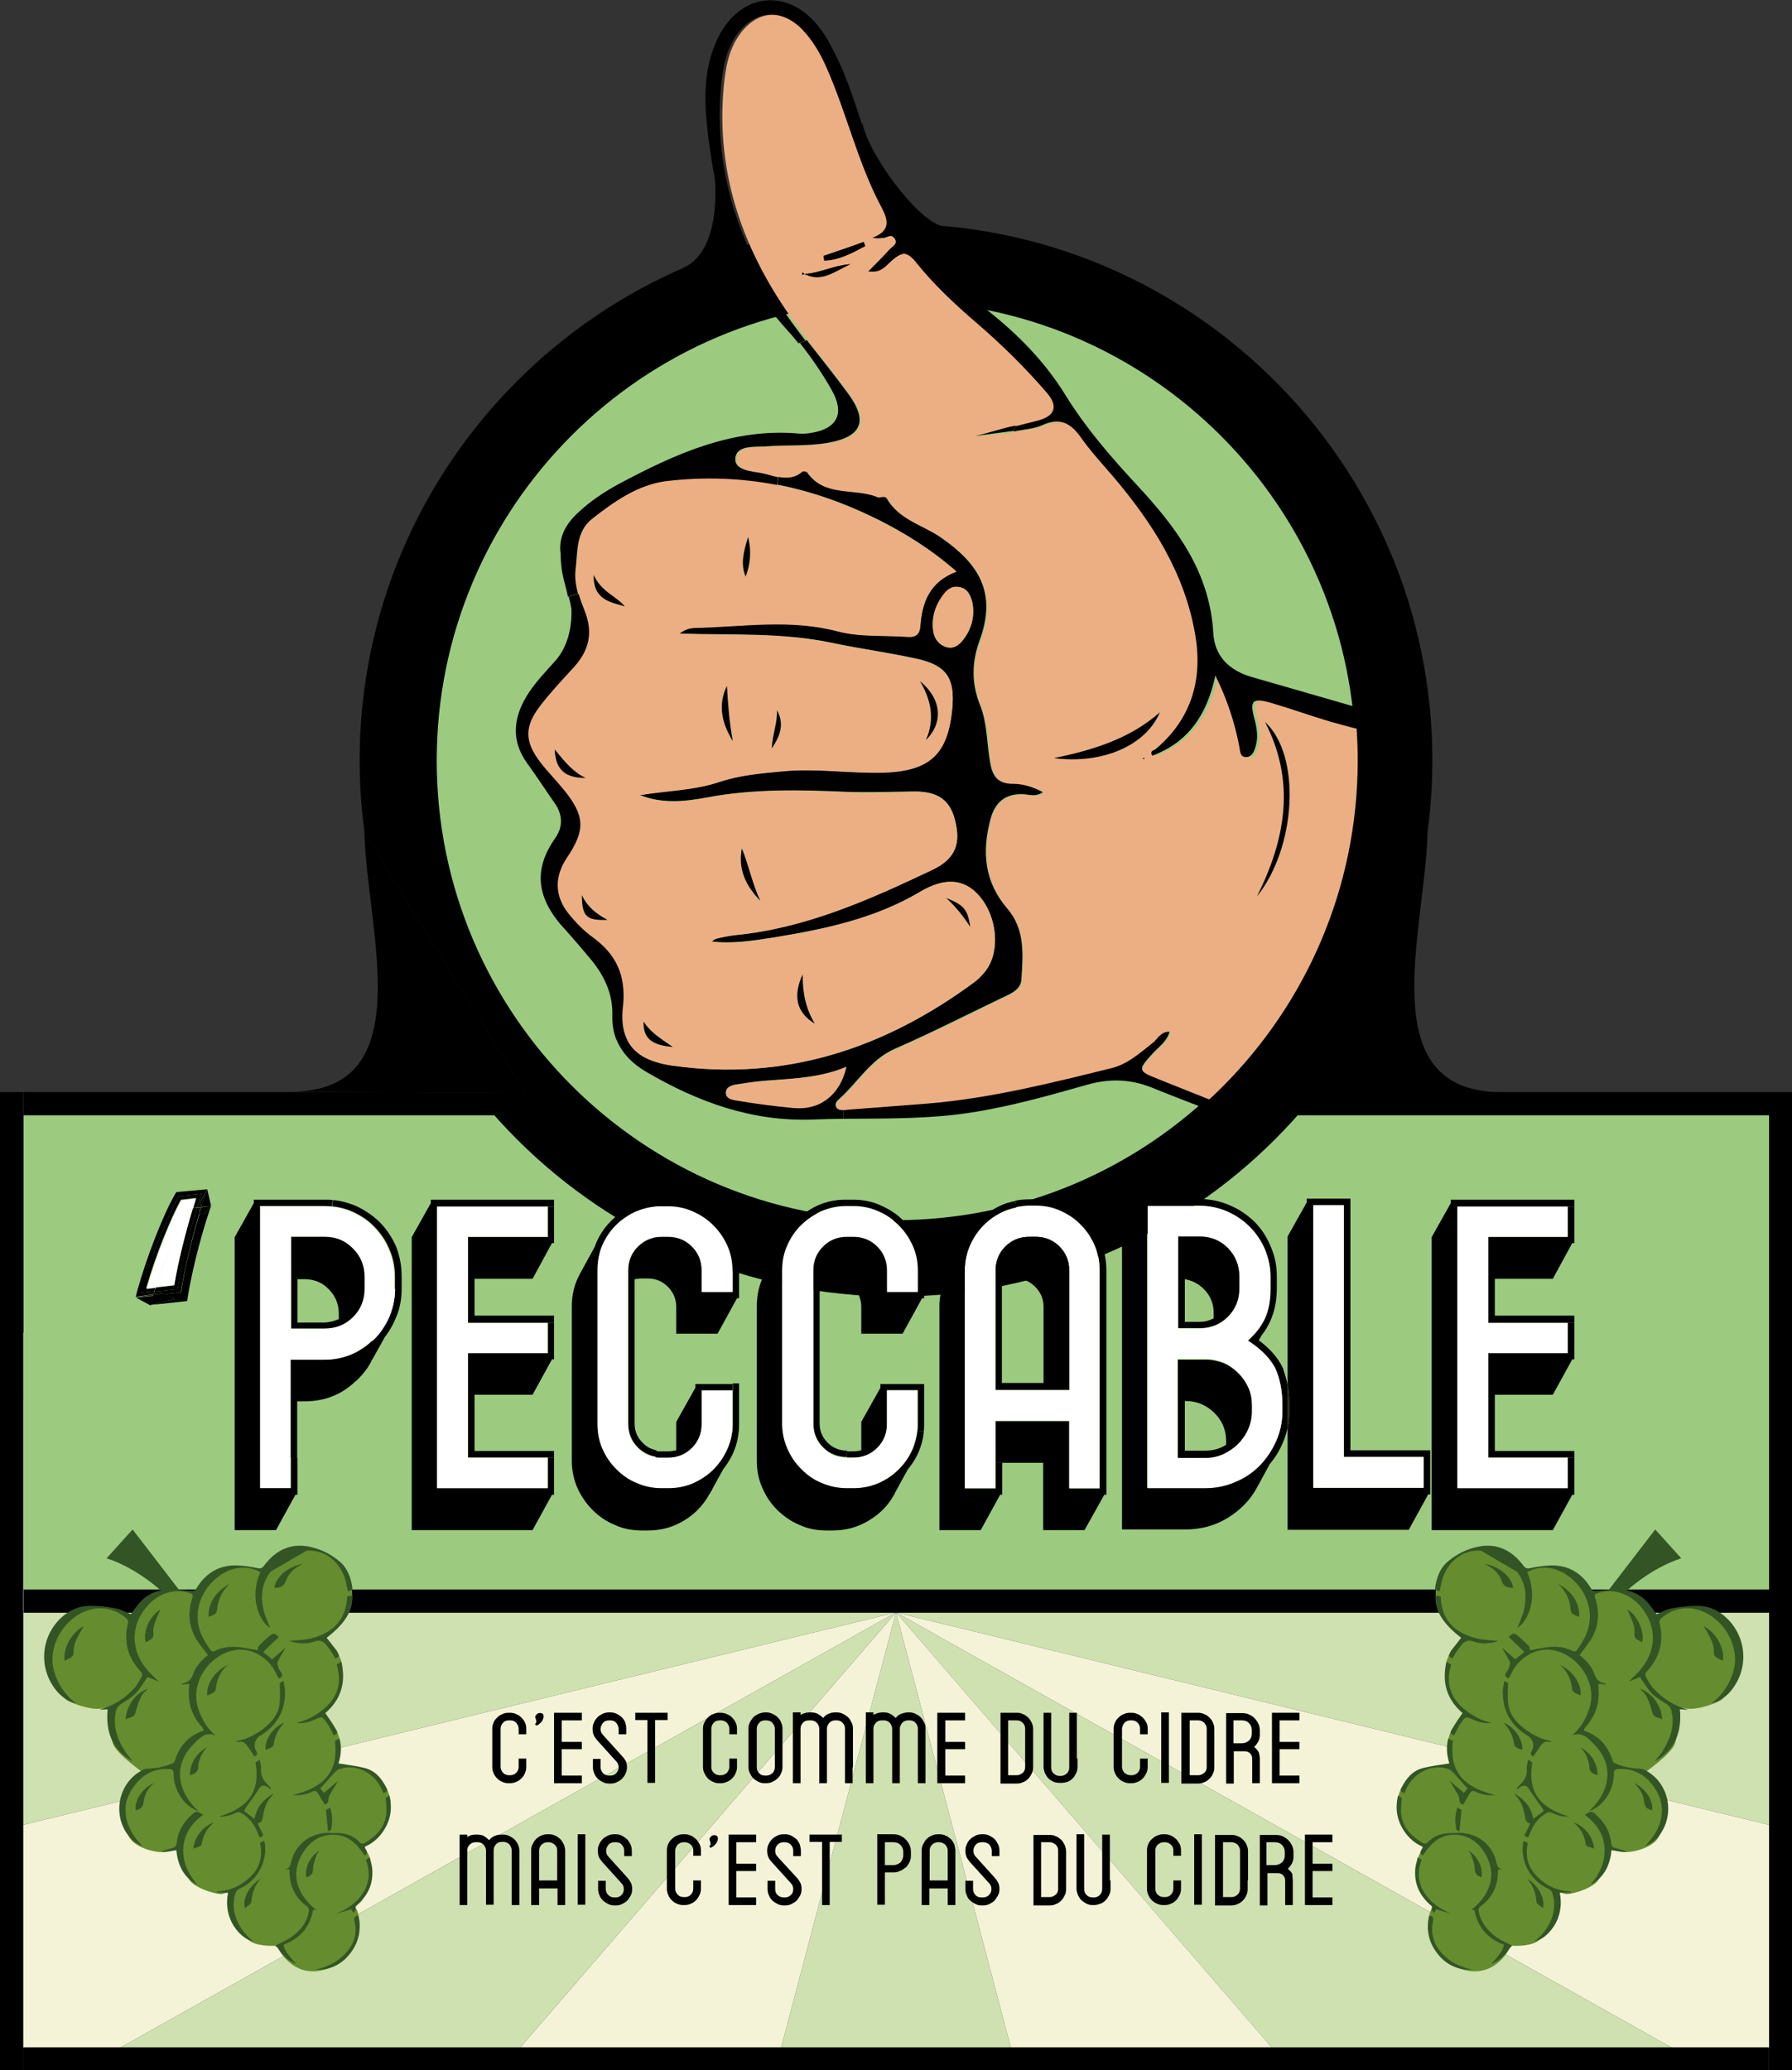
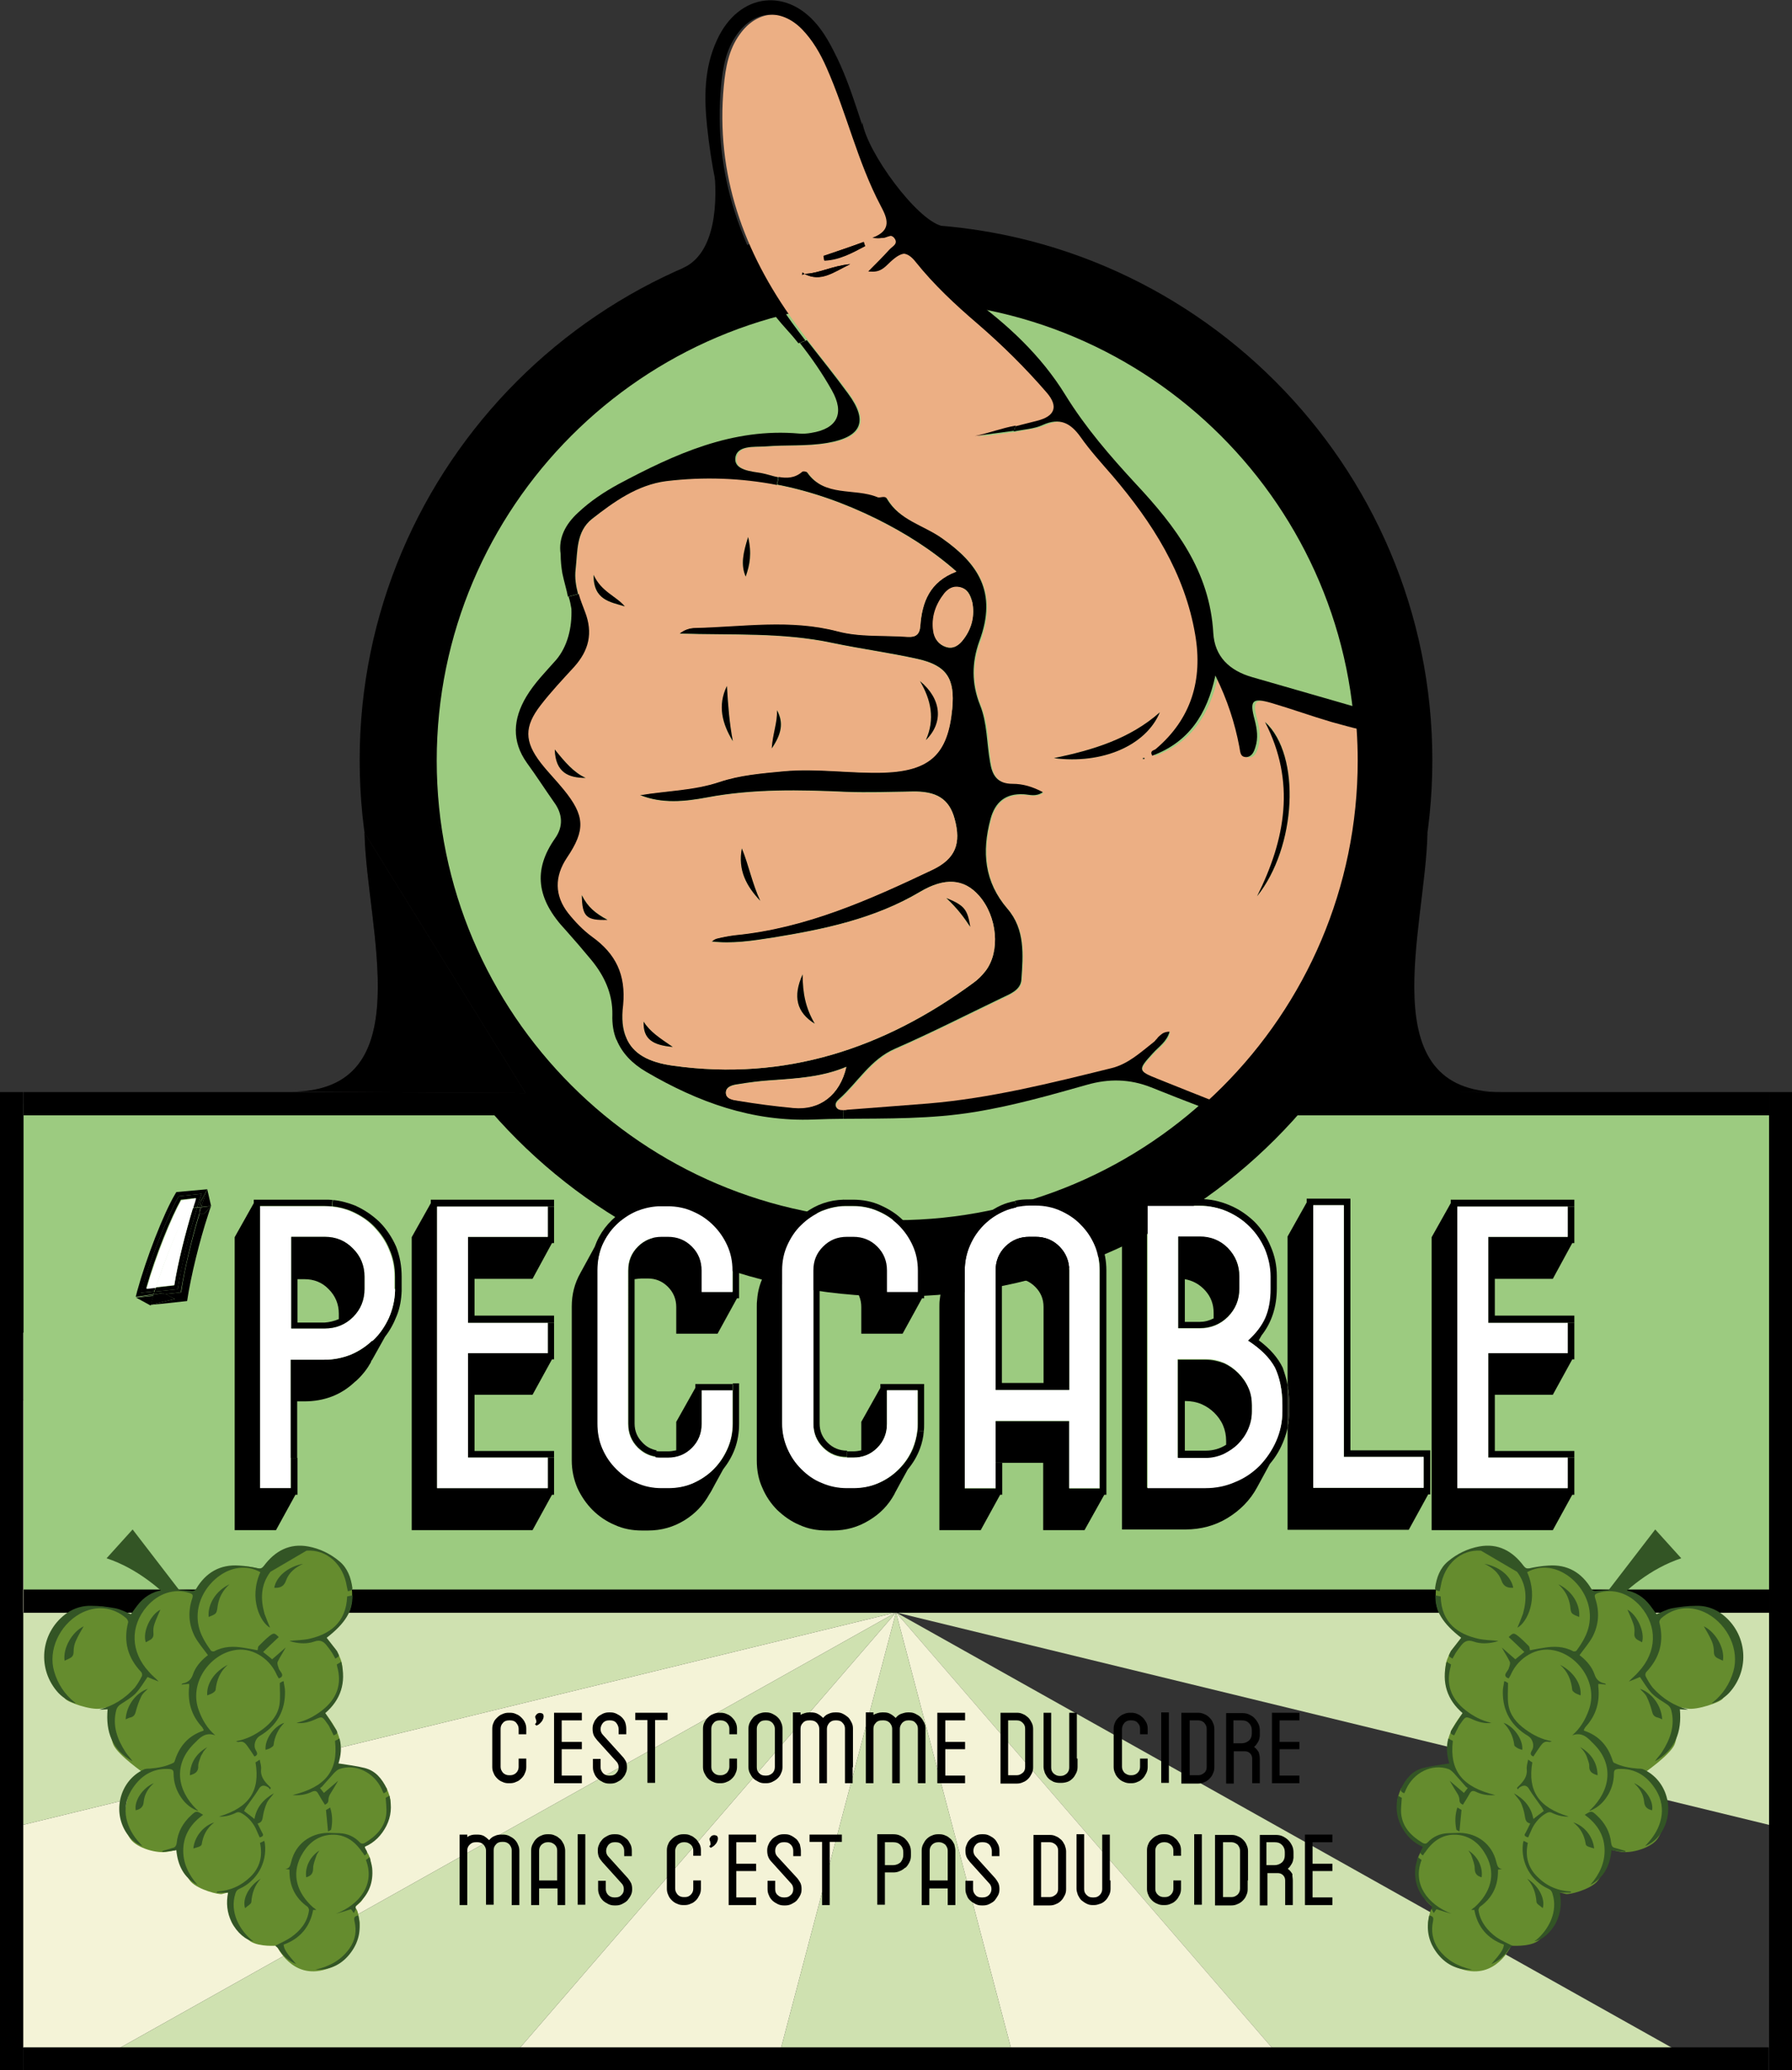
<svg xmlns="http://www.w3.org/2000/svg" version="1.1" id="Calque_1" x="0px" y="0px" viewBox="0 0 516.2 596.4" style="enable-background:new 0 0 516.2 596.4;" xml:space="preserve">
  <rect x="0" y="0" width="516.2" height="596.4" fill="#333333" stroke="none" />
  <style type="text/css">
	.st0{fill:#F4F3D7;}
	.st1{fill:#CFE1B0;}
	.st2{fill:none;stroke:#CFE1B0;stroke-width:0;stroke-linecap:round;stroke-linejoin:round;}
	.st3{fill:#9CCB80;}
	.st4{fill:#ECAF84;}
	.st5{fill:#121210;}
	.st6{fill:#BA4D4D;}
	.st7{fill:#FFFFFF;}
	.st8{fill:#201D1D;}
	.st9{fill:#335525;}
	.st10{fill:#658C2E;}
</style>
  <g>
    <g>
      <g>
        <polygon class="st0" points="149.8,589.9 225,589.9 258.1,464.5    " />
      </g>
      <g>
        <polygon class="st0" points="258.1,464.5 258.1,464.5 6.6,525.7 6.6,589.9 34.6,589.9    " />
      </g>
      <g>
        <polygon class="st1" points="34.6,589.9 149.8,589.9 258.1,464.5    " />
      </g>
      <g>
        <polygon class="st1" points="6.6,464.5 6.6,525.7 258.1,464.5    " />
      </g>
      <g>
        <polygon class="st1" points="114.4,383.9 6.6,383.9 6.6,403.3 258.1,464.5    " />
      </g>
      <g>
        <polygon class="st0" points="6.6,403.3 6.6,464.5 258.1,464.5    " />
      </g>
      <g>
-         <polygon class="st0" points="258.1,464.5 481.6,589.9 509.6,589.9 509.6,525.7 258.1,464.5    " />
-       </g>
+         </g>
      <g>
        <polygon class="st1" points="366.4,589.9 481.6,589.9 258.1,464.5    " />
      </g>
      <g>
        <polygon class="st0" points="291.2,589.9 366.4,589.9 258.1,464.5    " />
      </g>
      <g>
        <polygon class="st1" points="225,589.9 291.2,589.9 258.1,464.5    " />
      </g>
      <g>
        <line class="st2" x1="258.1" y1="464.5" x2="258.1" y2="464.5" />
      </g>
      <g>
        <polygon class="st0" points="188.5,383.9 114.4,383.9 258.1,464.5    " />
      </g>
      <g>
        <polygon class="st1" points="509.6,525.7 509.6,464.5 258.1,464.5    " />
      </g>
      <g>
        <polygon class="st1" points="509.6,403.3 509.6,383.9 401.8,383.9 258.1,464.5    " />
      </g>
      <g>
        <polygon class="st0" points="258.1,464.5 509.6,464.5 509.6,403.3 258.1,464.5 401.8,383.9 327.7,383.9 258.1,464.5    " />
      </g>
      <g>
        <polygon class="st0" points="258.1,464.5 279.4,383.9 236.8,383.9 258.1,464.5    " />
      </g>
      <g>
        <polygon class="st1" points="236.8,383.9 188.5,383.9 258.1,464.5    " />
      </g>
      <g>
        <polygon class="st1" points="327.7,383.9 279.4,383.9 258.1,464.5    " />
      </g>
    </g>
    <g>
      <rect x="6.8" y="317.9" class="st3" width="502.8" height="141.7" />
    </g>
    <g>
      <line class="st3" x1="509.6" y1="461.2" x2="6.8" y2="461.2" />
      <g id="XMLID_3_">
        <g>
          <rect x="6.8" y="457.9" width="502.8" height="6.7" />
        </g>
        <g>
			</g>
      </g>
    </g>
    <g>
      <line class="st3" x1="6.8" y1="317.9" x2="509.6" y2="317.9" />
      <g id="XMLID_5_">
        <g>
          <rect x="6.8" y="314.6" width="502.8" height="6.7" />
        </g>
        <g>
			</g>
      </g>
    </g>
    <g>
      <g>
        <circle class="st3" cx="258.1" cy="219.1" r="143.4" />
        <g id="XMLID_12_">
          <g>
            <path d="M258.1,64.5c85.2,0,154.5,69.3,154.5,154.5c0,85.2-69.3,154.5-154.5,154.5c-85.2,0-154.5-69.3-154.5-154.5       C103.6,133.9,172.9,64.5,258.1,64.5z M390.5,219.1c0-73-59.4-132.4-132.4-132.4c-73,0-132.3,59.4-132.3,132.4       c0,73,59.4,132.4,132.3,132.4C331.1,351.4,390.5,292,390.5,219.1z" />
          </g>
          <g>
				</g>
        </g>
      </g>
      <g>
        <g>
          <g id="XMLID_11_">
            <g>
              <path class="st4" d="M231.7,78.9c-0.2-0.1-0.4-0.3-0.5-0.4c-0.1,0.2-0.1,0.5-0.1,0.7C231.3,79.1,231.5,79,231.7,78.9z         M231.7,78.9C231.7,78.9,231.8,78.9,231.7,78.9c4.8,2.5,8.3-0.4,13.2-2.8C239.6,76.6,235.9,78.8,231.7,78.9z M411.2,215        c0.7,0.2-5.6,30.2-16.6,58.6c-10.3,26.7-25.3,51.9-26.1,52.2c0-1.9-1.7-1.6-2.7-2c-10.7-4.3-21.5-8.5-32.1-12.8        c-5.9-2.4-5.8-2.6-1.4-7.4c1.7-1.9,4.1-3.3,4.8-6.2c-0.8,0-1.5,0.2-2,0.5c-0.4,0.2-0.8,0.5-1.1,0.9c-0.1,0.1-0.2,0.2-0.2,0.2        c-0.2,0.2-0.5,0.5-0.7,0.8c-0.2,0.2-0.5,0.5-0.7,0.7c-3.8,2.9-7.3,6.2-12,7.4c-17.5,4.3-34.9,8.7-52.9,10.2        c-7.8,0.6-15.6,1.3-23.3,1.8c-0.4,0-0.7,0.1-1.1,0.1c-0.8,0-1.6-0.2-2.1-1c-0.5-0.9,0.3-1.7,0.9-2.2c5.4-4.8,9-11.4,16.1-14.5        c10.4-4.6,20.5-9.7,30.7-14.6c2.5-1.2,5.5-2.4,5.7-5.3c0.5-7.1,1.1-14.4-4-20.4c-6.6-7.7-7.4-16.4-4.9-25.8        c1.3-4.9,4.3-7.4,9.6-7.2c1.6,0.1,3.5,0.8,5.5-0.6c-3-1.6-5.9-2.4-8.6-2.4c-4.4-0.1-5.9-2.4-6.5-6.2        c-0.9-5.5-0.7-11.3-2.9-16.5c-2.5-6.2-2.5-12.3-0.2-18.4c5.2-14.2-0.5-22.4-10.7-29.6c-5.3-3.7-12.3-5.2-15.9-11.4        c-0.6-1.1-2-0.2-2.8-0.5c-6.6-2.7-15.1,0.1-20.2-7.1c-0.2-0.3-1.1-0.4-1.4-0.2c-2.2,1.9-4.5,1.9-6.8,1.5        c-1.6-0.3-3.2-0.8-4.8-1.2c-3-0.6-8-0.8-7.6-4.3c0.4-3.9,5.4-3.2,8.6-3.4c5.9-0.5,11.9,0,17.8-1c9.9-1.6,11.9-6.2,6.1-14.2        c-3.8-5.2-8-10.2-11.9-15.4c-1.3-1.7-2.6-3.4-3.9-5.2c-14.7-20.3-22.8-42.7-20.4-68.1c0.5-5.3,1.4-10.5,4.6-14.9        c5-7,12.7-7.6,18.7-1.5c3.1,3.2,5.4,7,7.1,11.1c5.7,13,8.9,27.1,15.6,39.8c1.8,3.4,3.4,7-2.4,9.2c1.4,0.1,2.1,0.1,2.7,0        c1.3-0.4,2.7-1.2,3.7,0.2c1.1,1.6-0.7,2.3-1.5,3.2c-1.9,2.1-4,4.1-6.1,6.3c3.1,0.4,4.5-1.9,6.2-3.3c2.9-2.5,4.9-2.6,7.5,0.6        c5.2,6.5,11.2,12.2,17.6,17.6c7.2,6.2,14,12.9,20.2,20.1c3.3,3.9,2.3,6.7-2.8,8c-2.1,0.5-4.2,1.1-6.3,1.6        c-4,0.7-7.8,2.2-11.8,3.1c3.8-0.5,7.5-1,11.3-1.5c2.8-0.6,5.8-0.8,8.4-1.9c4.8-2.2,8-0.5,10.8,3.4c2.8,4,6.1,7.6,9.3,11.3        c11.5,13.4,20.8,28.1,23.8,45.8c2.2,13-1.1,24.2-11.4,32.9c-0.5,0.4-1.8,0.4-1,1.9c10.5-3.9,15.8-11.9,18.2-23.1        c3.5,7.1,5.6,13.6,6.9,20.5c0.2,1.3,0,3,2,3c1.6,0,2.2-1.4,2.6-2.8c0.8-2.7,0.5-5.3-0.2-8c-1.5-5.5-0.7-6.3,4.8-4.8        c5.9,1.7,11.6,3.8,17.4,5.5c1.5,0.4,2.9,0.9,4.4,1.2c0.5,0.1,1,0.2,1.5,0.4c0.9,0.2,1.7,0.4,2.6,0.6c1.7,0.4,3.3,0.8,5,1.2        c1.1,0.3,2.2,0.5,3.3,0.8c1.8,0.4,3.6,0.9,5.4,1.4c0.9,0.2,1.8,0.5,2.7,0.7C409.4,214.5,410.3,214.7,411.2,215z M364.5,207.9        c8.8,17.2,5.9,33.9-2.3,50.2C373.4,244.1,374.9,217.6,364.5,207.9z M329.7,218.6c0-0.1-0.1-0.3-0.1-0.3        c-0.1,0-0.2,0.1-0.4,0.1c0,0.1,0.1,0.3,0.1,0.3C329.5,218.7,329.6,218.6,329.7,218.6z M334.1,205.2        c-8.7,7.8-19.5,10.9-30.5,13.2C317.5,220.2,330.1,214.8,334.1,205.2z M249.2,70.9c-0.1-0.4-0.3-0.8-0.4-1.2        c-3.8,1.4-7.7,2.7-11.5,4.1c0.1,0.4,0.1,0.9,0.2,1.3C241.9,74.9,245.5,72.9,249.2,70.9z" />
              <path d="M410.5,209.5l-0.2,5.3c-0.6-0.2-1.2-0.4-1.8-0.5c-0.9-0.3-1.8-0.5-2.7-0.7c-1.8-0.5-3.6-0.9-5.4-1.4        c-1.1-0.3-2.2-0.5-3.3-0.8c-1.7-0.4-3.3-0.8-5-1.2c-0.9-0.2-1.7-0.4-2.6-0.6c-0.5-0.1-1-0.2-1.5-0.4c-1.5-0.4-2.9-0.8-4.4-1.2        c-5.8-1.7-11.6-3.8-17.4-5.5c-5.5-1.6-6.3-0.7-4.8,4.8c0.7,2.7,1.1,5.3,0.2,8c-0.4,1.3-1,2.7-2.6,2.8c-1.9,0-1.7-1.7-2-3        c-1.3-6.8-3.4-13.4-6.9-20.5c-2.4,11.2-7.7,19.2-18.2,23.1c-0.8-1.5,0.5-1.5,1-1.9c10.3-8.7,13.6-20,11.4-32.9        c-3-17.8-12.4-32.4-23.8-45.8c-3.2-3.7-6.5-7.3-9.3-11.3c-2.8-3.9-5.9-5.6-10.8-3.4c-2.6,1.2-5.6,1.3-8.4,1.9        c0.2-0.5,0.4-1,0.5-1.5c2.1-0.5,4.2-1.1,6.3-1.6c5.1-1.3,6.1-4.1,2.8-8c-6.2-7.2-13-13.9-20.2-20.1        c-6.3-5.4-12.4-11.1-17.6-17.6c-2.5-3.2-4.6-3.1-7.5-0.6c-1.7,1.4-3,3.7-6.2,3.3c2.2-2.2,4.2-4.2,6.1-6.3        c0.8-0.9,2.6-1.6,1.5-3.2c-1-1.4-2.4-0.6-3.7-0.2c-0.6,0.2-1.3,0.2-2.7,0c5.9-2.2,4.2-5.8,2.4-9.2        c-6.7-12.7-9.8-26.7-15.6-39.8c-1.8-4.1-4-7.9-7.1-11.1c-6-6.1-13.7-5.5-18.7,1.5c-3.2,4.4-4.1,9.6-4.6,14.9        c-2.3,25.4,5.8,47.8,20.4,68.1c1.3,1.8,2.6,3.5,3.9,5.2l-2,0.8c-1.1-1.4-2.3-2.8-3.5-4.1c-15-16.6-20.5-36.8-22.8-58.2        c-0.9-8.5-0.9-17,2.8-25c6.3-13.9,20.8-15.5,29.8-3.3c1.5,2,2.8,4.3,3.9,6.5c5.5,10.6,8,22.4,12.5,33.3        c6.1,14.6,13.3,27.9,26.7,37.5c10.7,7.7,20.5,16.8,27.5,28.2c5.8,9.4,12.9,17.6,20.2,25.5c11.6,12.4,21.4,25.3,22.4,43.1        c0.4,6.7,4.6,10.8,11.3,12.7C377.6,199.9,394.1,204.7,410.5,209.5z" />
              <path class="st4" d="M397.2,211.4c-1.7-0.4-3.3-0.8-5-1.2C393.9,210.6,395.5,210.9,397.2,211.4z" />
              <path class="st4" d="M389.6,209.6c0.9,0.2,1.7,0.4,2.6,0.6C391.3,210,390.5,209.8,389.6,209.6c-0.5-0.1-1-0.2-1.5-0.4        C388.6,209.3,389.1,209.4,389.6,209.6z" />
              <path class="st4" d="M383.7,208c1.5,0.4,2.9,0.8,4.4,1.2C386.6,208.8,385.2,208.4,383.7,208z" />
              <path d="M365.9,323.7c1,0.4,2.8,0.1,2.7,2c-1.3,0.3-2.6,0.7-4,1c-0.1-1.1-1.1-1.2-1.8-1.4c-10.4-4-20.9-7.9-31.3-12.1        c-6.1-2.4-12.1-2.5-18.4-0.7c-10.6,3-21.2,6-32.1,7.8c-12.7,2.1-25.4,1.9-38.1,2l0-2.5c0.4,0,0.8,0,1.1-0.1        c7.8-0.6,15.6-1.2,23.3-1.8c18-1.5,35.5-5.9,52.9-10.2c4.8-1.2,8.3-4.5,12-7.4c0.3-0.2,0.5-0.4,0.7-0.7        c0.2-0.2,0.5-0.5,0.7-0.8c0.1-0.1,0.2-0.2,0.2-0.2c0.3-0.3,0.7-0.6,1.1-0.9c0.5-0.3,1.2-0.5,2-0.5c-0.8,2.9-3.1,4.3-4.8,6.2        c-4.4,4.8-4.4,5.1,1.4,7.4C344.4,315.2,355.2,319.4,365.9,323.7z" />
              <path d="M362.1,258.2c8.2-16.4,11.2-33,2.3-50.2C374.9,217.6,373.4,244.1,362.1,258.2z" />
              <path class="st5" d="M329.6,218.3c0,0,0.1,0.2,0.1,0.3c-0.1,0-0.2,0.1-0.4,0.1c0,0-0.1-0.2-0.1-0.3        C329.4,218.4,329.5,218.3,329.6,218.3z" />
              <path d="M303.6,218.4c11.1-2.3,21.8-5.5,30.5-13.2C330.1,214.8,317.5,220.2,303.6,218.4z" />
              <path d="M300.4,228.2c-2,1.4-3.8,0.7-5.5,0.6c-5.3-0.3-8.3,2.3-9.6,7.2c-2.5,9.4-1.8,18,4.9,25.8c5.1,5.9,4.5,13.3,4,20.4        c-0.2,3-3.2,4.1-5.7,5.3c-10.2,4.9-20.4,10.1-30.7,14.6c-7.1,3.1-10.7,9.7-16.1,14.5c-0.6,0.5-1.3,1.3-0.9,2.2        c0.4,0.9,1.2,1,2.1,1l0,2.5c-2.8,0-5.7,0.1-8.5,0.2c-17.7,0.7-33.3-5-48.2-13.7c-4.1-2.4-7-5.4-8.6-9.3l2.8-0.6        c1.9,4.6,6.3,7.1,13.5,8.1c32.2,4.5,60.7-4.9,86.4-23.8c1.4-1,2.6-2.2,3.6-3.5c4.3-5.6,3.4-15.7-1.9-21.7        c-4.3-4.9-9.9-5.3-17-1.1c-13.1,7.8-27.7,10.8-42.5,13.2c-5.8,0.9-11.6,1.8-17.5,1.1c0.6-0.6,1.2-0.8,1.9-1        c1.7-0.3,3.3-0.7,5-0.9c20.3-2,38.6-10.2,56.7-18.8c6.7-3.2,8.3-7.6,6.4-14.6c-1.6-5.8-5.2-8.1-12.4-7.9        c-6.3,0.1-12.5,0.3-18.8,0.1c-13.4-0.6-26.8-0.9-40.1,1.6c-6.4,1.2-13,1.9-19.4-0.7c7.7-1.3,15.5-1.4,22.9-3.8        c6-2,12.3-2.5,18.5-3.1c9.7-0.9,19.3,0.7,29,0.4c13.2-0.5,18.3-5.4,19.6-18.4c0.8-8.6-1.5-12.4-10-14.3        c-8.1-1.8-16.4-2.9-24.5-4.6c-14.5-3.1-29.3-2.2-44.1-2.7c1.4-1.2,3-1.6,4.7-1.7c13.7-0.4,27.2-2.6,40.9,1        c6.4,1.7,13.5,1.1,20.2,1.6c2.3,0.2,3.4-0.6,3.6-3.1c0.5-6.9,2.7-12.8,10.4-15.7c-7.3-6.4-14.9-11.1-22.9-15.1        c-9.3-4.6-18.9-8-28.7-9.9l0.4-2.2c2.3,0.4,4.6,0.4,6.8-1.5c0.2-0.2,1.2-0.1,1.4,0.2c5,7.2,13.6,4.4,20.2,7.1        c0.8,0.4,2.2-0.6,2.8,0.5c3.6,6.2,10.6,7.6,15.9,11.4c10.2,7.2,16,15.4,10.7,29.6c-2.2,6.1-2.3,12.2,0.2,18.4        c2.1,5.2,1.9,11,2.9,16.5c0.6,3.8,2.1,6.2,6.5,6.2C294.6,225.8,297.4,226.6,300.4,228.2z M277.6,184.1c2.5-3.3,3.1-7,2.5-10.5        c-0.6-2.5-1.5-4-3.6-4.4c-1.9-0.4-3.4,0.5-4.4,1.8c-2.5,3.2-3.8,6.8-3.2,10.9c0.3,2.1,1.5,3.8,3.6,4.5        C274.7,187.1,276.3,185.8,277.6,184.1z M243.8,307.3c-7.1,3-14.6,3.4-22,3.9c-3,0.2-6.1,0.6-9.1,1.1c-1.5,0.2-3.5,0.6-3.6,2.3        c-0.1,1.9,2,2.2,3.4,2.4c5.4,0.8,10.7,1.5,16.1,2.1C236.2,319.8,242,315.4,243.8,307.3z" />
              <path d="M292.6,122.6c-0.2,0.5-0.4,1-0.5,1.5c-3.8,0.5-7.5,1-11.3,1.5C284.8,124.8,288.6,123.3,292.6,122.6z" />
              <path class="st4" d="M282,258c5.3,6,6.2,16.1,1.9,21.7c-1,1.3-2.3,2.6-3.6,3.5c-25.8,18.9-54.2,28.3-86.4,23.8        c-7.2-1-11.6-3.5-13.5-8.1c-1-2.5-1.3-5.6-1-9.4c0.8-8.7-2.1-14.7-8.9-19.6c-2.6-1.9-4.9-4.2-6.9-6.8c-4-5.1-4-10.6-0.4-16        c5.4-8,5.2-12.1-0.9-19.6c-2.1-2.6-4.5-5.1-6.6-7.7c-4.7-6.2-4.8-10.5-0.1-16.6c3-3.9,6.4-7.5,9.7-11.1        c4.3-4.7,5.5-9.7,3.1-15.9c-0.6-1.7-1.3-3.4-1.8-5.1c-0.6-2.3-1-4.6-0.7-7.1c0.6-5.2,0.1-10.9,4.7-14.5        c6.3-5.1,13.1-9.9,21.4-10.9c10.9-1.4,21.6-1,31.9,1.1c9.8,1.9,19.4,5.3,28.7,9.9c8,4,15.6,8.7,22.9,15.1        c-7.7,2.9-9.9,8.8-10.4,15.7c-0.2,2.4-1.3,3.2-3.6,3.1c-6.8-0.5-13.8,0.1-20.2-1.6c-13.7-3.6-27.3-1.3-40.9-1        c-1.7,0-3.3,0.5-4.7,1.7c14.9,0.5,29.6-0.4,44.1,2.7c8.1,1.7,16.4,2.8,24.5,4.6c8.5,1.9,10.8,5.7,10,14.3        c-1.2,13-6.3,17.9-19.6,18.4c-9.6,0.3-19.3-1.3-29-0.4c-6.3,0.6-12.6,1.1-18.5,3.1c-7.5,2.5-15.3,2.5-22.9,3.8        c6.4,2.6,13,1.9,19.4,0.7c13.3-2.5,26.7-2.2,40.1-1.6c6.3,0.3,12.5,0.1,18.8-0.1c7.2-0.2,10.9,2.1,12.4,7.9        c1.9,7,0.3,11.4-6.4,14.6c-18.1,8.6-36.4,16.8-56.7,18.8c-1.7,0.2-3.4,0.5-5,0.9c-0.7,0.1-1.3,0.4-1.9,1        c5.9,0.7,11.7-0.2,17.5-1.1c14.8-2.4,29.4-5.5,42.5-13.2C272.1,252.7,277.7,253.1,282,258z M279.4,267        c-0.7-5.1-1.6-6.2-6.9-8.3C275.8,261.7,277.7,264.3,279.4,267z M266.7,213.2c5-5,4.6-11.8-1.7-17        C268.2,201.6,269.4,207.2,266.7,213.2z M234.7,294.9c-2.6-4.4-3.5-8.8-3.5-14.2C228.3,287.1,229.5,291.7,234.7,294.9z         M222.4,215.6c2.7-4.1,3.5-7.4,1.5-11C224,208,222.6,211.2,222.4,215.6z M219,259.5c-2.3-4.9-3.3-10.2-5.3-15.1        C212.5,250.6,215,255.3,219,259.5z M214.8,166.1c1.3-3.4,1.8-6.7,0.7-11.4C214.1,159.2,213.3,162.6,214.8,166.1z M211.1,213.6        c-1-5.3-1.4-10.6-1.7-15.9C206.6,203.3,208.1,208.6,211.1,213.6z M193.8,301.6c-3.8-2.5-6.6-4.4-8.4-7.3        C185.2,299.4,188.1,301.1,193.8,301.6z M179.9,174.7c-2.5-3.1-6.8-4.2-9-9.1C170.9,172.9,175.8,173.4,179.9,174.7z         M167.6,257.8c0.1,6.2,1.3,7.4,7.4,7.1C171.5,263.1,169.3,261.3,167.6,257.8z M168.7,224.1c-3.5-1.7-6-4.6-8.9-8.2        C160,222.6,163.8,224.1,168.7,224.1z" />
              <path class="st4" d="M280.1,173.6c0.7,3.5,0,7.2-2.5,10.5c-1.2,1.7-2.9,3-5.2,2.2c-2.1-0.7-3.3-2.4-3.6-4.5        c-0.6-4.1,0.7-7.7,3.2-10.9c1.1-1.3,2.5-2.2,4.4-1.8C278.6,169.6,279.4,171.2,280.1,173.6z" />
              <path d="M272.6,258.7c5.2,2.1,6.1,3.3,6.9,8.3C277.7,264.3,275.8,261.7,272.6,258.7z" />
              <path d="M265,196.2c6.3,5.2,6.8,12,1.7,17C269.4,207.2,268.2,201.6,265,196.2z" />
              <path d="M248.8,69.7c0.1,0.4,0.3,0.8,0.4,1.2c-3.7,1.9-7.4,3.9-11.8,4.1c-0.1-0.4-0.1-0.8-0.2-1.3        C241.1,72.4,245,71.1,248.8,69.7z" />
              <path d="M162,165.2c-0.3-1.7-0.5-3.6-0.5-5.6c-0.7-4.6,1.4-8.6,5-11.9c3.5-3.3,7.4-5.9,11.6-8.2c16.3-8.7,32.9-16.3,52.1-14.6        c1.2,0.1,2.4,0,3.5-0.2c7.5-1.2,9.7-5.6,5.9-12.3c-2.7-4.8-5.8-9.3-9.2-13.6l2-0.8c4,5.1,8.1,10.2,11.9,15.4        c5.9,8,3.9,12.5-6.1,14.2c-5.9,1-11.9,0.5-17.8,1c-3.2,0.2-8.2-0.4-8.6,3.4c-0.3,3.5,4.7,3.8,7.6,4.3c1.6,0.3,3.2,0.9,4.8,1.2        l-0.4,2.2c-10.4-2-21-2.4-31.9-1.1c-8.3,1.1-15,5.9-21.4,10.9c-4.6,3.7-4.1,9.3-4.7,14.5c-0.3,2.5,0.1,4.8,0.7,7.1l-2.9,0.8        C163.2,169.8,162.5,167.6,162,165.2z" />
              <path d="M231.7,78.9c4.2-0.1,7.9-2.3,13.2-2.8C240,78.4,236.5,81.3,231.7,78.9C231.8,78.9,231.7,78.9,231.7,78.9z" />
              <path class="st4" d="M221.8,311.3c7.4-0.6,14.9-0.9,22-3.9c-1.9,8.1-7.6,12.5-15.2,11.8c-5.4-0.5-10.8-1.2-16.1-2.1        c-1.4-0.2-3.5-0.5-3.4-2.4c0.1-1.7,2.1-2.1,3.6-2.3C215.8,311.9,218.8,311.5,221.8,311.3z" />
              <path d="M231.2,78.5c0.2,0.1,0.4,0.3,0.5,0.4c-0.2,0.1-0.4,0.2-0.7,0.3C231.1,78.9,231.1,78.7,231.2,78.5z" />
              <path d="M231.2,280.7c0,5.5,0.9,9.8,3.5,14.2C229.5,291.7,228.3,287.1,231.2,280.7z" />
              <path d="M223.8,204.6c2,3.6,1.3,6.9-1.5,11C222.6,211.2,224,208,223.8,204.6z" />
              <path d="M213.7,244.4c2,4.9,3,10.2,5.3,15.1C215,255.3,212.5,250.6,213.7,244.4z" />
              <path d="M215.5,154.7c1.1,4.7,0.5,8-0.7,11.4C213.3,162.6,214.1,159.2,215.5,154.7z" />
              <path class="st6" d="M213.9,120.4C213.9,120.4,213.9,120.4,213.9,120.4C213.9,120.4,213.9,120.4,213.9,120.4L213.9,120.4z" />
              <path d="M209.4,197.6c0.3,5.4,0.7,10.7,1.7,15.9C208.1,208.6,206.6,203.3,209.4,197.6z" />
              <path class="st6" d="M206.5,122.2C206.5,122.2,206.5,122.2,206.5,122.2C206.5,122.2,206.5,122.2,206.5,122.2L206.5,122.2z" />
              <path d="M185.4,294.3c1.8,2.9,4.6,4.7,8.4,7.3C188.1,301.1,185.2,299.4,185.4,294.3z" />
              <path d="M180.4,299l-2.8,0.6c-0.9-2.1-1.3-4.6-1.2-7.3c0.1-6-2.3-11.2-6.1-15.8c-2.4-2.9-4.8-5.7-7.3-8.5        c-8.5-9-9.5-17.4-3.1-26.5c2.4-3.4,2.2-7-0.3-10.4c-2.6-3.7-5.1-7.6-7.8-11.3c-4.5-6.3-4-12.7-0.2-19.1        c2.4-4,5.6-7.2,8.6-10.6c3.3-3.9,4.6-9.3,4.4-14.7c-0.2-1.2-0.4-2.3-0.8-3.5l2.9-0.8c0.5,1.8,1.2,3.5,1.8,5.1        c2.4,6.2,1.1,11.2-3.1,15.9c-3.3,3.6-6.7,7.2-9.7,11.1c-4.7,6.1-4.7,10.4,0.1,16.6c2.1,2.7,4.5,5.1,6.6,7.7        c6.1,7.5,6.3,11.6,0.9,19.6c-3.6,5.4-3.6,10.9,0.4,16c2,2.5,4.3,4.9,6.9,6.8c6.8,4.9,9.7,10.9,8.9,19.6        C179,293.4,179.3,296.5,180.4,299z" />
              <path d="M171,165.6c2.2,4.9,6.5,6.1,9,9.1C175.8,173.4,170.9,172.9,171,165.6z" />
              <path d="M175,265c-6.1,0.2-7.3-0.9-7.4-7.1C169.3,261.3,171.5,263.1,175,265z" />
              <path d="M159.8,215.9c2.9,3.6,5.4,6.6,8.9,8.2C163.8,224.1,160,222.6,159.8,215.9z" />
              <path class="st6" d="M151.4,192.3C151.4,192.3,151.4,192.3,151.4,192.3L151.4,192.3L151.4,192.3z" />
            </g>
            <g>
					</g>
          </g>
        </g>
      </g>
      <g>
        <g id="XMLID_6_">
          <g>
            <path d="M334.5,85.4C382.3,112.8,412,164,412,219.1c0,84.9-69,153.9-153.9,153.9c-84.9,0-153.9-69-153.9-153.9       c0-52.3,26.2-100.5,70-129.1l11.4,17.6c-37.9,24.7-60.5,66.4-60.5,111.5c0,73.3,59.7,133,133,133c73.3,0,133-59.6,133-133       c0-47.6-25.7-91.8-67-115.5L334.5,85.4z" />
          </g>
          <g>
				</g>
        </g>
      </g>
    </g>
    <g>
      <g>
        <g id="XMLID_8_">
          <g>
            <polygon points="453.5,419.9 453.5,430.6 452.9,430.6 447.3,440.8 412.4,440.8 412.4,356.4 417.9,346.6 417.9,345.6        453.5,345.6 453.5,347.6 451.6,347.6 440.2,347.6 439.2,347.6 438.4,347.6 419.8,347.6 419.8,366 419.8,428.7 428.7,428.7        442.7,428.7 451.6,428.7 451.6,419.9      " />
            <polygon points="453.5,418 453.5,419.9 451.6,419.9 428.7,419.9 428.7,407.4 428.7,400.4 428.7,389.8 451.6,389.8 451.6,381.1        453.5,381.1 453.5,391.6 452.9,391.6 447.3,401.8 430.6,401.8 430.6,418      " />
            <polygon points="453.5,379 453.5,381.1 451.6,381.1 428.7,381.1 428.7,366 428.7,356.3 438.4,356.3 439.2,356.3 440.2,356.3        441,356.3 451.6,356.3 451.6,347.6 453.5,347.6 453.5,358.1 452.9,358.1 447.3,368.4 430.6,368.4 430.6,379      " />
            <polygon class="st7" points="451.6,419.9 451.6,428.7 442.7,428.7 428.7,428.7 419.8,428.7 419.8,366 419.8,347.6 438.4,347.6        439.2,347.6 440.2,347.6 451.6,347.6 451.6,356.3 441,356.3 440.2,356.3 439.2,356.3 438.4,356.3 428.7,356.3 428.7,366        428.7,381.1 451.6,381.1 451.6,389.8 428.7,389.8 428.7,400.4 428.7,407.4 428.7,419.9      " />
            <path d="M412,417.9v12.6h-0.6l-5.6,10.2h-34.9v-29.4c0.3-1.5,0.5-3.1,0.5-4.8v-1.8c0-2-0.2-3.9-0.5-5.6v-42.9l5.5-9.8v-1.1H389       v72.5H412z M410.1,428.6v-8.9h-23v-72.5h-8.8v81.4h30H410.1z" />
            <polygon class="st7" points="410.1,419.7 410.1,428.6 408.2,428.6 378.3,428.6 378.3,347.2 387.1,347.2 387.1,419.7      " />
            <path class="st8" d="M371.4,404.8v1.8c0,1.6-0.2,3.2-0.5,4.8v-12.1C371.2,400.8,371.4,402.7,371.4,404.8z" />
            <path d="M370.9,399.1v12.1c-0.2,1.2-0.6,2.4-1,3.5c-1,2.6-2.3,4.9-4.1,7l-3.7,6.8c-2,3.7-4.9,6.6-8.5,8.8       c-3.6,2.2-7.7,3.3-12.1,3.3h-18.3v-84.4l5.5-9.8v-1h16.8c3,0,5.9,0.6,8.7,1.8c2.7,1.1,5.1,2.8,7.1,4.7c2,2,3.6,4.4,4.7,7.1       c1.2,2.7,1.8,5.6,1.8,8.6v3.5c0,5.4-1.5,9.9-4.4,13.6l-0.8,1.4c3.2,2.4,5.5,5,6.9,7.9C370,395.5,370.6,397.2,370.9,399.1z        M369.4,406.5v-1.8c0-4.4-0.8-8-2.3-10.8c-1.5-2.8-4.1-5.4-7.8-7.8c2.3-2.1,4-4.3,5-6.6c1-2.4,1.5-5.1,1.5-8.3v-3.5       c0-2.8-0.5-5.4-1.6-7.9c-1.1-2.5-2.5-4.6-4.4-6.5c-1.9-1.9-4-3.3-6.5-4.4c-2.5-1-5.1-1.6-7.9-1.6h-15v81.3h8.8h7.9       c3,0,5.9-0.6,8.6-1.8c2.7-1.2,5-2.8,7-4.7c2-2,3.5-4.3,4.7-7C368.8,412.4,369.4,409.5,369.4,406.5z" />
            <path class="st7" d="M369.4,404.8v1.8c0,3-0.6,5.9-1.8,8.6c-1.2,2.7-2.8,5-4.7,7c-2,2-4.3,3.6-7,4.7c-2.7,1.2-5.6,1.8-8.6,1.8       h-7.9h-8.8v-81.3h15c2.8,0,5.4,0.5,7.9,1.6c2.5,1.1,4.6,2.5,6.5,4.4c1.9,1.9,3.3,4,4.4,6.5c1,2.5,1.6,5.1,1.6,7.9v3.5       c0,3.2-0.5,6-1.5,8.3c-1,2.3-2.7,4.5-5,6.6c3.7,2.4,6.3,5,7.8,7.8C368.6,396.8,369.4,400.4,369.4,404.8z M360.6,406.5v-1.8       c0-1.8-0.4-3.5-1.1-5.1c-0.7-1.6-1.7-3-2.9-4.2c-1.2-1.2-2.6-2.2-4.2-2.9c-1.6-0.7-3.3-1-5.2-1h-1.8h-6.2v28.3h7.9       c1.9,0,3.6-0.3,5.2-1.1c1.6-0.7,3-1.7,4.2-2.9c1.2-1.2,2.2-2.6,2.9-4.2C360.3,410.1,360.6,408.4,360.6,406.5z M357,371.2v-3.5       c0-3.2-1.1-5.9-3.3-8.1c-2.2-2.2-5-3.3-8.1-3.3h-6.2v26.4h6.2c3.2,0,5.9-1.1,8.1-3.3C355.9,377.1,357,374.4,357,371.2z" />
            <path d="M360.6,404.8v1.8c0,1.9-0.4,3.6-1.1,5.2c-0.7,1.6-1.7,3-2.9,4.2c-1.2,1.2-2.6,2.1-4.2,2.9c-1.6,0.7-3.3,1.1-5.2,1.1       h-7.9v-28.3h6.2h1.8c1.9,0,3.6,0.4,5.2,1c1.6,0.7,3,1.7,4.2,2.9c1.2,1.2,2.2,2.6,2.9,4.2C360.3,401.3,360.6,403,360.6,404.8z        M353.2,416.2v-1.1c0-1.6-0.3-3.1-0.9-4.5c-0.6-1.4-1.5-2.6-2.5-3.6c-1-1-2.3-1.9-3.7-2.5c-1.4-0.6-3-0.9-4.6-0.9h-0.2v14.3h6       C349.5,417.9,351.5,417.3,353.2,416.2z" />
            <path d="M357,367.7v3.5c0,3.2-1.1,5.9-3.3,8.1c-2.2,2.2-5,3.3-8.1,3.3h-6.2v-26.4h6.2c3.2,0,5.9,1.1,8.1,3.3       C355.9,361.8,357,364.5,357,367.7z M349.6,379.8v-1.6c0-2.5-0.8-4.6-2.4-6.4c-1.6-1.8-3.6-2.9-5.9-3.3v12.3h4.3       C346.9,380.8,348.2,380.5,349.6,379.8z" />
            <path d="M318.7,366v64.6h-0.6l-5.7,10.2h-11.9v-19.4h-11.9h-1.9v-12H308v19.4h8.8V366c0-2.6-0.5-5-1.5-7.3       c-1-2.3-2.3-4.2-4-5.9c-1.7-1.7-3.6-3-5.8-4c-2.2-1-4.6-1.5-7.2-1.5h-1.8c-1.3,0-2.5,0.1-3.7,0.4l-0.4-1.8       c1.3-0.3,2.7-0.4,4.2-0.4h1.8c2.8,0,5.5,0.5,7.9,1.6c2.5,1.1,4.6,2.5,6.5,4.4c1.9,1.9,3.3,4.1,4.4,6.5       C318.2,360.6,318.7,363.2,318.7,366z" />
            <path class="st7" d="M316.7,366v62.7H308v-19.4h-21.2v12v7.4h-8.9V366c0-2.6,0.5-5,1.5-7.3c1-2.3,2.3-4.2,4-5.9       c1.7-1.7,3.6-3,5.9-4c1.1-0.5,2.3-0.8,3.5-1.1c1.2-0.2,2.5-0.4,3.7-0.4h1.8c2.6,0,5,0.5,7.2,1.5c2.2,1,4.2,2.3,5.8,4       c1.7,1.7,3,3.6,4,5.9C316.3,361,316.7,363.5,316.7,366z M308,400.4V366c0-2.7-0.9-5-2.8-6.9c-1.9-1.9-4.2-2.8-6.9-2.8h-1.8       c-2.7,0-5,0.9-6.9,2.8c-1.9,1.9-2.8,4.2-2.8,6.9v34.4H308z" />
            <path d="M308,366v34.4h-21.2V366c0-2.7,0.9-5,2.8-6.9c1.9-1.9,4.2-2.8,6.9-2.8h1.8c2.7,0,5,0.9,6.9,2.8       C307,361,308,363.3,308,366z M300.6,398.5v-22c0-2.3-0.8-4.2-2.4-5.8c-1.6-1.6-3.5-2.4-5.8-2.4h-1.8c-0.5,0-1.2,0.1-2,0.2v29.9       H300.6z" />
            <path d="M292.4,346l0.4,1.8c-1.2,0.3-2.4,0.6-3.5,1.1c-2.3,1-4.2,2.3-5.9,4c-1.7,1.7-3,3.6-4,5.9c-1,2.3-1.5,4.7-1.5,7.3v62.7       h8.9v-7.4h1.9v9.2h-0.6l-5.6,10.2h-11.9v-30.6v-33.6c0-0.8,0-1.5,0.1-2.2c0.3-2.7,1.1-5.2,2.4-7.5l4.1-7.4       c1.4-4,3.9-7.4,7.4-10C286.9,347.7,289.5,346.5,292.4,346z" />
            <path d="M266.2,398.6v11.6c0,0.7,0,1.4-0.1,2.1l-1.8-0.2c0.1-0.6,0.1-1.3,0.1-1.9v-9.7h-8.9v7v2.7c0,2.7-0.9,5-2.8,6.9       c-1.9,1.9-4.2,2.8-6.9,2.8H244c0,0,0,0,0,0l0-1.8h1.8c0.7,0,1.5-0.1,2.3-0.3v-8.2l5.5-9.8v-1.1H266.2z" />
            <path d="M266.2,365.9v8.1h-0.6l-5.6,10.2h-11.9v-7.7c0-2.2-0.8-4.2-2.4-5.8c-1.6-1.6-3.5-2.4-5.8-2.4h-1.8       c-0.5,0-1.2,0.1-2,0.2v41.6c0,2.2,0.8,4,2.3,5.5c1.5,1.5,3.4,2.3,5.6,2.3l0,1.8c-2.7,0-5-0.9-6.9-2.8c-1.9-1.9-2.8-4.2-2.8-6.9       v-2.7v-7V366c0-2.7,0.9-5,2.8-6.9c1.9-1.9,4.2-2.8,6.9-2.8h1.8c2.7,0,5,0.9,6.9,2.8c1.9,1.9,2.8,4.1,2.8,6.9v6.1h8.9v-6.2       c0-2.6-0.5-5-1.5-7.2c-0.9-2.2-2.3-4.2-4-5.8c-1.7-1.7-3.6-3-5.9-4c-2.3-1-4.7-1.5-7.2-1.5H244c-0.3,0-0.6,0-1,0l-0.1-1.8       c0.3,0,0.7,0,1,0h1.8c2.8,0,5.5,0.5,7.9,1.6c2.5,1.1,4.7,2.5,6.6,4.4c1.9,1.9,3.3,4,4.4,6.5       C265.7,360.5,266.2,363.1,266.2,365.9z" />
            <path d="M264.3,412.1l1.8,0.2c-0.1,1.7-0.5,3.4-1.1,5c-0.8,2.2-2,4.2-3.5,6l-2.2,4l-1.4,2.6v-0.1l-0.1,0.1h0.1l-0.3,0.6       c-1.7,3.1-4.1,5.6-7.3,7.5c-3.1,1.9-6.6,2.9-10.4,2.9h-1.8c-2.8,0-5.4-0.5-7.8-1.6c-2.4-1-4.5-2.5-6.4-4.3       c-1.8-1.8-3.3-4-4.3-6.4c-1.1-2.4-1.6-5-1.6-7.9v-10.5v-33.8c0-0.7,0-1.3,0.1-2c0.2-2.8,1-5.3,2.3-7.7l4.1-7.5       c1.4-4,3.9-7.2,7.4-9.8c3.3-2.4,6.9-3.7,11.1-3.8l0.1,1.8c-2.2,0.1-4.3,0.6-6.3,1.4c-2.3,1-4.2,2.3-5.9,4c-1.7,1.7-3,3.6-4,5.8       c-1,2.2-1.5,4.6-1.5,7.2v44.2c0,2.6,0.5,5,1.5,7.2c1,2.3,2.3,4.2,4,5.9c1.7,1.7,3.7,3,5.9,4c2.3,1,4.7,1.5,7.3,1.5h1.8       c2.6,0,5-0.5,7.2-1.4c2.3-1,4.2-2.3,5.9-4c1.7-1.7,3-3.6,4-5.9C263.6,415.7,264.1,413.9,264.3,412.1z" />
            <path class="st7" d="M264.3,400.5v9.7c0,0.6,0,1.3-0.1,1.9c-0.2,1.9-0.7,3.7-1.4,5.3c-0.9,2.2-2.3,4.2-4,5.9       c-1.7,1.7-3.6,3-5.9,4c-2.3,1-4.7,1.4-7.2,1.4H244c-2.6,0-5-0.5-7.3-1.5c-2.3-0.9-4.2-2.3-5.9-4c-1.7-1.7-3-3.6-4-5.9       c-1-2.3-1.5-4.7-1.5-7.2v-44.2c0-2.6,0.5-5,1.5-7.2c1-2.2,2.3-4.2,4-5.8c1.7-1.7,3.7-3,5.9-4c2-0.8,4.1-1.3,6.3-1.4       c0.3,0,0.6,0,1,0h1.8c2.6,0,5,0.5,7.2,1.5c2.3,1,4.2,2.3,5.9,4c1.7,1.7,3,3.6,4,5.8c1,2.2,1.5,4.6,1.5,7.2v6.2h-8.9V366       c0-2.7-0.9-5-2.8-6.9c-1.9-1.9-4.2-2.8-6.9-2.8H244c-2.8,0-5,0.9-6.9,2.8c-1.9,1.9-2.8,4.1-2.8,6.9v34.5v7v2.7       c0,2.7,0.9,5,2.8,6.9c1.9,1.9,4.2,2.8,6.9,2.8c0,0,0,0,0,0h1.8c2.7,0,5-0.9,6.9-2.8c1.9-1.9,2.8-4.2,2.8-6.9v-2.7v-7H264.3z" />
            <path d="M212.9,398.6v11.6c0,2.5-0.4,4.9-1.2,7.1c-0.8,2.2-2,4.2-3.4,6l-2.2,4l-1.4,2.6v-0.1l-0.1,0.1h0.1l-0.4,0.6       c-1.7,3.1-4.1,5.6-7.2,7.5c-3.1,1.9-6.6,2.9-10.4,2.9h-1.8c-2.8,0-5.4-0.5-7.8-1.6c-2.4-1-4.6-2.5-6.4-4.3       c-1.8-1.8-3.3-4-4.4-6.4c-1-2.4-1.6-5-1.6-7.9V379v-2.6c0-3.5,0.8-6.7,2.5-9.7l4.1-7.5c1.4-4,3.9-7.2,7.4-9.8       c3.2-2.4,6.9-3.7,11-3.8l0.1,1.8c-2.2,0.1-4.3,0.6-6.3,1.4c-2.3,1-4.2,2.3-5.9,4c-1.7,1.7-3,3.6-4,5.8c-1,2.2-1.4,4.6-1.4,7.2       v44.2c0,2.6,0.5,5,1.4,7.2c1,2.3,2.3,4.2,4,5.9c1.7,1.7,3.6,3,5.9,4c2.3,1,4.7,1.5,7.2,1.5h1.8c2.6,0,5-0.5,7.2-1.4       c2.3-1,4.2-2.3,5.9-4c1.7-1.7,3-3.6,4-5.9c1-2.3,1.5-4.7,1.5-7.2v-9.7v-1.9H212.9z" />
            <path d="M212.9,365.9v8.1h-0.6l-5.6,10.2h-11.9v-7.7c0-2.2-0.8-4.2-2.4-5.8c-1.6-1.6-3.5-2.4-5.8-2.4h-1.8       c-0.5,0-1.2,0.1-2,0.2v41.6c0,2.2,0.8,4,2.3,5.5c1.1,1.2,2.5,1.9,4,2.2l-0.2,1.8c-2-0.3-3.6-1.2-5.1-2.6       c-1.9-1.9-2.8-4.2-2.8-6.9v-2.7v-7V366c0-2.7,0.9-5,2.8-6.9c1.9-1.9,4.2-2.8,6.9-2.8h1.8c2.7,0,5,0.9,6.9,2.8       c1.9,1.9,2.8,4.1,2.8,6.9v6.1h8.9v-6.2c0-2.6-0.5-5-1.5-7.2c-1-2.2-2.3-4.2-4-5.8c-1.7-1.7-3.7-3-5.9-4c-2.3-1-4.7-1.5-7.2-1.5       h-1.8c-0.3,0-0.6,0-0.9,0l-0.1-1.8c0.3,0,0.7,0,1,0h1.8c2.8,0,5.5,0.5,8,1.6c2.5,1.1,4.7,2.5,6.5,4.4c1.9,1.9,3.4,4,4.4,6.5       C212.3,360.5,212.9,363.1,212.9,365.9z" />
            <path class="st7" d="M211,400.5v9.7c0,2.6-0.5,5-1.5,7.2c-1,2.2-2.3,4.2-4,5.9c-1.7,1.7-3.7,3-5.9,4c-2.3,1-4.7,1.4-7.2,1.4       h-1.8c-2.6,0-5-0.5-7.2-1.5c-2.3-0.9-4.2-2.3-5.9-4c-1.7-1.7-3-3.6-4-5.9c-1-2.3-1.4-4.7-1.4-7.2v-44.2c0-2.6,0.5-5,1.4-7.2       c1-2.2,2.3-4.2,4-5.8c1.7-1.7,3.6-3,5.9-4c2-0.8,4.1-1.3,6.3-1.4c0.3,0,0.6,0,0.9,0h1.8c2.6,0,5,0.5,7.2,1.5       c2.3,1,4.2,2.3,5.9,4c1.7,1.7,3,3.6,4,5.8c1,2.2,1.5,4.6,1.5,7.2v6.2h-8.9V366c0-2.7-0.9-5-2.8-6.9c-1.9-1.9-4.2-2.8-6.9-2.8       h-1.8c-2.7,0-5,0.9-6.9,2.8c-1.9,1.9-2.8,4.1-2.8,6.9v34.5v7v2.7c0,2.7,0.9,5,2.8,6.9c1.4,1.4,3.1,2.3,5.1,2.6       c0.6,0.1,1.2,0.1,1.8,0.1h1.8c2.7,0,5-0.9,6.9-2.8c1.9-1.9,2.8-4.2,2.8-6.9v-2.7v-7H211z" />
            <path d="M211,398.6v1.9h-8.9v7v2.7c0,2.7-0.9,5-2.8,6.9c-1.9,1.9-4.2,2.8-6.9,2.8h-1.8c-0.6,0-1.2,0-1.8-0.1l0.2-1.8       c0.5,0.1,1,0.1,1.6,0.1h1.8c0.7,0,1.5-0.1,2.4-0.3v-8.2l5.5-9.8v-1.1H211z" />
            <polygon points="159.6,420.7 159.6,430.6 159,430.6 153.4,440.8 118.6,440.8 118.6,356.4 124.1,346.6 124.1,345.6 159.6,345.6        159.6,347.6 157.8,347.6 146.3,347.6 145.4,347.6 144.5,347.6 125.9,347.6 125.9,366 125.9,428.7 134.8,428.7 148.9,428.7        157.8,428.7 157.8,419.9 159.6,419.9      " />
            <polygon points="159.6,418 159.6,419.9 157.8,419.9 134.8,419.9 134.8,407.4 134.8,400.4 134.8,389.8 157.8,389.8 157.8,381.1        159.6,381.1 159.6,391.6 159,391.6 153.4,401.8 136.7,401.8 136.7,418      " />
            <polygon points="159.6,379 159.6,381.1 157.8,381.1 134.8,381.1 134.8,366 134.8,356.3 144.5,356.3 145.4,356.3 146.3,356.3        147.1,356.3 157.8,356.3 157.8,347.6 159.6,347.6 159.6,358.1 159,358.1 153.4,368.4 136.7,368.4 136.7,379      " />
            <polygon class="st7" points="157.8,419.9 157.8,428.7 148.9,428.7 134.8,428.7 125.9,428.7 125.9,366 125.9,347.6 144.5,347.6        145.4,347.6 146.3,347.6 157.8,347.6 157.8,356.3 147.1,356.3 146.3,356.3 145.4,356.3 144.5,356.3 134.8,356.3 134.8,366        134.8,381.1 157.8,381.1 157.8,389.8 134.8,389.8 134.8,400.4 134.8,407.4 134.8,419.9      " />
            <path d="M115.7,367.8v4.1c-0.1,2.5-0.5,4.9-1.4,7.1c-0.9,2.3-2,4.3-3.4,6.1l-3.8,6.8c0,0,0-0.1,0-0.1l0.1-0.1       c0,0-0.1,0.1-0.1,0.1l-0.1,0.1l-0.2,0.6c-1,1.8-2.3,3.5-4,5.1l-0.6,0.5c-4,3.8-8.9,5.6-14.6,5.6h-2V420h-1.9v-28.3h6.1h3.6       c2.7,0,5.1-0.5,7.5-1.4c2.3-0.9,4.4-2.3,6.2-4c0.1,0,0.2-0.1,0.4-0.2c1.9-1.8,3.3-3.9,4.5-6.4c1.1-2.5,1.7-5.1,1.8-7.8v-0.6       v-3.5c0-2.8-0.5-5.4-1.6-7.9c-1-2.5-2.5-4.6-4.3-6.5c-1.8-1.9-4-3.3-6.4-4.4c-1.8-0.8-3.8-1.3-5.8-1.5l0.2-1.8       c2.3,0.2,4.4,0.8,6.4,1.6c2.7,1.2,5,2.8,7,4.7c2,2,3.6,4.4,4.8,7.1C115.2,361.9,115.7,364.8,115.7,367.8z" />
            <path class="st7" d="M113.8,371.3v0.6c-0.1,2.7-0.7,5.3-1.8,7.8c-1.1,2.4-2.6,4.6-4.5,6.4c-0.2,0.2-0.3,0.2-0.4,0.2       c-1.8,1.7-3.9,3-6.2,4c-2.4,0.9-4.8,1.4-7.5,1.4h-3.6h-6.1V420v8.8h-8.9v-81.3h15h3.6c0.7,0,1.4,0,2.1,0.1c2,0.2,4,0.7,5.8,1.5       c2.5,1.1,4.6,2.5,6.4,4.4c1.8,1.9,3.3,4,4.3,6.5c1.1,2.5,1.6,5.1,1.6,7.9V371.3z M105,371.3v-3.5c0-3.2-1.1-5.9-3.3-8.1       c-2.2-2.2-5-3.4-8.1-3.4h-3.6h-6.1v26.4h6.1h3.6c3.2,0,5.9-1.1,8.1-3.3C103.9,377.2,105,374.5,105,371.3z" />
            <path class="st8" d="M107.3,391.6l-0.1,0.1C107.2,391.7,107.3,391.6,107.3,391.6z" />
            <polygon class="st8" points="107.2,391.9 107.1,392 107.1,391.9      " />
            <path d="M105,367.8v3.5c0,3.2-1.1,5.9-3.3,8.1c-2.2,2.2-5,3.3-8.1,3.3h-3.6h-6.1v-26.4h6.1h3.6c3.2,0,5.9,1.1,8.1,3.4       C103.9,361.9,105,364.6,105,367.8z M97.6,380v-1.6c0-2.7-1-5.1-2.9-7c-1.9-2-4.3-2.9-7-2.9h-2v12.5h7.8       C94.9,380.9,96.2,380.6,97.6,380z" />
            <path d="M95.8,345.7l-0.2,1.8c-0.7,0-1.4-0.1-2.1-0.1h-3.6h-15v81.3h8.9V420h1.9v10.6h-0.6l-5.6,10.2H67.6v-84.4l5.5-9.8v-1       h20.5C94.3,345.6,95.1,345.6,95.8,345.7z" />
            <path d="M59.7,342.6l1.1,4.8l-2.8,0.3c0.1-0.3,0.2-0.5,0.2-0.8c0.3-0.9,0.5-1.6,0.8-2.4L59.7,342.6z" />
            <path d="M60.8,347.4l-1.9,2.2h-1.5v0c0.2-0.6,0.4-1.2,0.6-1.8L60.8,347.4z" />
            <path d="M58.9,349.6l1.9-2.2c-0.3,0.8-0.6,1.7-0.9,2.7c-2.3,7-4.9,17.3-6,24.7l-7.4,0.8l-3.1,0.3l7-1.7l-2.8-1.4l4.6-0.5       l0.1-0.8c0.9-6,3-14.7,5.2-21.9H58.9z" />
            <path d="M59.7,342.6l-0.7,2c-0.3,0.7-0.5,1.5-0.8,2.4c-0.1,0.2-0.2,0.5-0.2,0.8l-0.4,0l0.2-1.6L59.7,342.6z" />
            <path d="M59.7,342.6l-1.9,3.5l-0.2,1.6l-0.8,0.1c0.1-0.4,0.3-0.8,0.4-1.2c0.3-1,0.6-1.9,0.9-2.7l-6.6,0.7       c-3.1,5.4-8.2,18-10.9,27.8l3.1-0.3l0.8-0.1c-0.1,0.3-0.2,0.6-0.3,0.8l-5.1,0.8l0.4-1.6c2.6-9.5,7.6-22.4,11-28.1l0.3-0.5       L59.7,342.6z" />
            <path d="M51.5,344.6l6.6-0.7c-0.3,0.8-0.6,1.7-0.9,2.7c-0.1,0.4-0.3,0.8-0.4,1.2l-1.2,0.1c0.2-0.6,0.3-1.1,0.5-1.7       c0.1-0.4,0.2-0.7,0.3-1.1l-4.3,0.5c-2.8,5-7.3,15.9-10,25.5l2.7-0.3c-0.1,0.4-0.2,0.8-0.4,1.2l-0.8,0.1l-3.1,0.3       C43.3,362.6,48.4,350,51.5,344.6z" />
            <path class="st8" d="M57.6,347.8l0.4,0c-0.2,0.6-0.4,1.2-0.6,1.8L57.6,347.8z" />
            <path d="M56.8,347.9l0.8-0.1l-0.2,1.8v0c-2.2,7.2-4.2,15.9-5.2,21.9l-0.1,0.8l-4.6,0.5l-0.7-0.3l-2.6,0.4       c0.1-0.3,0.2-0.6,0.3-0.8l6.7-0.7C52.2,364.3,54.6,354.8,56.8,347.9z" />
            <path d="M55.6,348l1.2-0.1c-2.2,7-4.5,16.5-5.6,23.5l-6.7,0.7c0.1-0.4,0.2-0.8,0.4-1.2l5.3-0.6C51.2,364,53.4,355.2,55.6,348z" />
            <path class="st7" d="M56.5,345.2c-0.1,0.4-0.2,0.7-0.3,1.1c-0.2,0.6-0.4,1.1-0.5,1.7l-1.4,0.2c-2.6,4.5-6.6,14-9.4,22.8       l-2.7,0.3c2.8-9.6,7.2-20.5,10-25.5L56.5,345.2z" />
            <path class="st7" d="M54.2,348.1l1.4-0.2c-2.2,7.2-4.4,16-5.4,22.3l-5.3,0.6C47.7,362.2,51.6,352.6,54.2,348.1z" />
            <path d="M50.4,374.2l-7,1.7c0.2-0.9,0.5-1.8,0.8-2.8l3.4-0.4L50.4,374.2z" />
            <path d="M47.6,372.8l-3.4,0.4c0-0.1,0-0.2,0.1-0.3l2.6-0.4L47.6,372.8z" />
            <path d="M44.3,372.9c0,0.1-0.1,0.2-0.1,0.3l-5,0.5L44.3,372.9z" />
            <path d="M39.2,373.8l5-0.5c-0.3,0.9-0.5,1.9-0.8,2.8L39.2,373.8z" />
          </g>
          <g>
				</g>
        </g>
      </g>
    </g>
    <path class="st8" d="M105,239.9c0.6,27.7,16.5,74.6-21.2,74.6l67.6,0.4" />
    <path d="M105,239.9c0.6,27.7,16.5,74.6-21.2,74.6l67.6,0.4L105,239.9z" />
    <g id="XMLID_7_">
      <g>
        <path d="M432.4,314.6l-67.6,0.4l46.4-75C410.6,267.6,394.8,314.6,432.4,314.6z" />
      </g>
      <g>
		</g>
    </g>
    <g id="XMLID_13_">
      <g>
        <path d="M205.6,47.5l9.7,24.9l-19,5C206.4,73.3,206.8,57.8,205.6,47.5z" />
      </g>
      <g>
		</g>
    </g>
    <g id="XMLID_14_">
      <g>
        <path d="M271.3,65.1c-6.1,2.4-12.2,0.8-12.2,0.8l-11.4-25l0.7-5.7C249.8,43.9,264,63.3,271.3,65.1z" />
      </g>
      <g>
		</g>
    </g>
    <g>
      <line class="st3" x1="6.7" y1="593.1" x2="509.5" y2="593.1" />
      <g id="XMLID_10_">
        <g>
          <rect x="6.7" y="589.8" width="502.8" height="6.7" />
        </g>
        <g>
			</g>
      </g>
    </g>
    <g>
      <line class="st3" x1="3.3" y1="314.6" x2="3.3" y2="596.4" />
      <g id="XMLID_4_">
        <g>
          <rect x="0" y="314.6" width="6.7" height="281.9" />
        </g>
        <g>
			</g>
      </g>
    </g>
    <g>
      <line class="st3" x1="512.9" y1="314.6" x2="512.9" y2="596.4" />
      <g id="XMLID_9_">
        <g>
          <rect x="509.6" y="314.6" width="6.7" height="281.9" />
        </g>
        <g>
			</g>
      </g>
    </g>
    <g>
      <g>
        <polygon points="383.8,546.6 383.8,548.8 381.6,548.8 378.1,548.8 375.9,548.8 375.9,533.1 375.9,528.5 380.5,528.5 380.8,528.5      381,528.5 383.8,528.5 383.8,530.7 381.2,530.7 381,530.7 380.8,530.7 380.5,530.7 378.1,530.7 378.1,533.1 378.1,536.9      383.8,536.9 383.8,539 378.1,539 378.1,541.7 378.1,543.4 378.1,546.6    " />
        <path d="M372.4,541.7v7.1h-2.2v-7.1c0-0.6-0.2-1.1-0.6-1.5c-0.4-0.4-0.9-0.6-1.5-0.6h-0.4h-1.1h-1.5v7.1v2.2h-2.2v-20.3h3.7h0.9     c0.7,0,1.4,0.1,2,0.4c0.6,0.3,1.1,0.6,1.6,1.1c0.5,0.5,0.8,1,1.1,1.6c0.3,0.6,0.4,1.3,0.4,2v0.9c0,0.1,0,0.2,0,0.3     c0,0.1,0,0.2,0,0.3c-0.1,0.7-0.2,1.2-0.5,1.7c-0.3,0.5-0.6,1-1.1,1.4l0,0.1c0.6,0.4,1,1,1.3,1.5     C372.2,540.3,372.4,541,372.4,541.7z M370.1,534.4v-0.9c0-0.8-0.3-1.5-0.8-2c-0.6-0.6-1.2-0.8-2.1-0.8h-0.9h-1.5v6.6h1.5h0.9     c0.8,0,1.5-0.3,2.1-0.8C369.9,535.9,370.1,535.2,370.1,534.4z" />
        <path d="M359.4,541.7v2.5c0,0.7-0.1,1.2-0.4,1.8c-0.2,0.6-0.6,1.1-1,1.5c-0.4,0.4-0.9,0.8-1.5,1c-0.6,0.3-1.2,0.4-1.8,0.4H352     H350v-15.7v-4.6h2.1h2.7c0.6,0,1.2,0.1,1.8,0.4c0.6,0.2,1.1,0.6,1.5,1c0.4,0.4,0.8,0.9,1,1.5c0.3,0.6,0.4,1.2,0.4,1.8v1.5v0.4     V541.7z M357.2,544.1v-0.7v-1.8v-7v-1.5c0-0.7-0.3-1.2-0.7-1.7c-0.5-0.4-1.1-0.7-1.7-0.7h-2.5v2.4v3.7v2.2v2.6v1.8v3.1h2.5     c0.7,0,1.2-0.3,1.7-0.7C356.9,545.4,357.2,544.8,357.2,544.1z" />
        <rect x="344" y="528.4" width="2.2" height="20.3" />
        <path d="M340.2,541.7v2.4c0,0.6-0.1,1.2-0.4,1.8c-0.3,0.6-0.6,1.1-1,1.5c-0.4,0.4-0.9,0.8-1.5,1c-0.6,0.3-1.2,0.4-1.8,0.4h-0.4     c-0.6,0-1.2-0.1-1.8-0.4c-0.6-0.2-1.1-0.6-1.5-1c-0.4-0.4-0.8-0.9-1-1.5c-0.3-0.6-0.4-1.2-0.4-1.8v-11.1c0-0.6,0.1-1.2,0.4-1.8     c0.2-0.6,0.6-1,1-1.4c0.4-0.4,0.9-0.8,1.5-1c0.6-0.3,1.2-0.4,1.8-0.4h0.4c0.7,0,1.2,0.1,1.8,0.4c0.6,0.2,1,0.6,1.5,1     c0.4,0.4,0.7,0.9,1,1.4c0.3,0.6,0.4,1.2,0.4,1.8v1.6h-2.2v-1.5c0-0.7-0.2-1.2-0.7-1.7c-0.5-0.4-1-0.7-1.7-0.7h-0.4     c-0.7,0-1.2,0.3-1.7,0.7c-0.5,0.5-0.7,1.1-0.7,1.7v8.6v1.7v0.7c0,0.7,0.2,1.2,0.7,1.7c0.5,0.5,1.1,0.7,1.7,0.7h0.4     c0.7,0,1.2-0.2,1.7-0.7c0.5-0.5,0.7-1.1,0.7-1.7v-0.7v-1.7H340.2z" />
        <path d="M319.9,541.7v2.4c0,0.6-0.1,1.2-0.4,1.8c-0.3,0.6-0.6,1.1-1,1.5c-0.4,0.4-0.9,0.8-1.5,1c-0.6,0.2-1.2,0.4-1.8,0.4h-0.4     c-0.7,0-1.2-0.1-1.8-0.4c-0.6-0.3-1-0.6-1.5-1c-0.4-0.4-0.7-0.9-1-1.5c-0.2-0.6-0.4-1.2-0.4-1.8v-11.1v-4.6h2.2h0v13.3v1.8v0.7     c0,0.7,0.2,1.2,0.7,1.7c0.5,0.5,1,0.7,1.7,0.7h0.4c0.7,0,1.2-0.2,1.7-0.7c0.5-0.5,0.7-1.1,0.7-1.7v-0.7v-1.8v-7.1v-1.5v-4.6h2.2     v4.6v1.5v0.5v1.2V541.7z" />
        <path d="M307.1,541.7v2.5c0,0.7-0.1,1.2-0.4,1.8c-0.3,0.6-0.6,1.1-1,1.5c-0.4,0.4-0.9,0.8-1.5,1c-0.6,0.3-1.2,0.4-1.8,0.4h-2.6     h-2.1v-15.7v-4.6h2.1h2.6c0.7,0,1.2,0.1,1.8,0.4c0.6,0.2,1,0.6,1.5,1c0.4,0.4,0.7,0.9,1,1.5c0.2,0.6,0.4,1.2,0.4,1.8v1.5v0.4     V541.7z M304.8,544.1v-0.7v-1.8v-7v-1.5c0-0.7-0.2-1.2-0.7-1.7c-0.5-0.4-1-0.7-1.7-0.7h-2.5v2.4v3.7v2.2v2.6v1.8v3.1h2.5     c0.7,0,1.2-0.3,1.7-0.7C304.6,545.4,304.8,544.8,304.8,544.1z" />
        <g id="XMLID_2_">
          <g>
            <path d="M287.9,533.2v1.5h-2.2v-1.5c0-0.7-0.3-1.3-0.7-1.8c-0.5-0.5-1.1-0.7-1.8-0.7h-0.4c-0.7,0-1.3,0.2-1.7,0.7       c-0.5,0.5-0.7,1.1-0.7,1.8c0,0.6,0.2,1.2,0.7,1.7l5.6,6.2v0c0.4,0.5,0.7,1,0.9,1.4c0.2,0.5,0.3,1,0.3,1.7       c0,0.7-0.1,1.2-0.4,1.8c-0.3,0.5-0.6,1-1,1.5c-0.4,0.4-0.9,0.7-1.5,1c-0.6,0.3-1.2,0.4-1.8,0.4h-0.4c-0.7,0-1.2-0.1-1.8-0.4       c-0.6-0.3-1.1-0.6-1.5-1c-0.5-0.4-0.8-0.9-1-1.5c-0.3-0.6-0.4-1.2-0.4-1.8v-2.4h2.2v1.8v0.6c0,0.7,0.3,1.3,0.7,1.7       c0.4,0.5,1,0.7,1.7,0.7h0.4c0.7,0,1.3-0.2,1.8-0.7c0.4-0.4,0.7-1,0.7-1.7c0-0.6-0.2-1.2-0.6-1.6l-5.6-6.2c-0.4-0.5-0.8-1-1-1.5       c-0.2-0.5-0.3-1.1-0.3-1.8c0-0.7,0.1-1.2,0.4-1.8c0.2-0.6,0.5-1,1-1.5c0.4-0.4,0.9-0.7,1.5-1c0.6-0.3,1.2-0.4,1.8-0.4h0.4       c0.7,0,1.2,0.1,1.8,0.4c0.6,0.3,1.1,0.6,1.5,1c0.4,0.4,0.7,0.9,1,1.5C287.8,531.9,287.9,532.5,287.9,533.2z" />
          </g>
          <g>
				</g>
        </g>
        <path d="M275.2,533.1v15.7H273v-4.8h-5.3v4.8h-2.2v-15.7c0-0.6,0.1-1.2,0.4-1.8c0.3-0.6,0.6-1.1,1-1.5c0.4-0.4,0.9-0.8,1.5-1     c0.6-0.3,1.2-0.4,1.8-0.4h0.4c0.6,0,1.2,0.1,1.8,0.4c0.6,0.2,1,0.6,1.5,1c0.4,0.4,0.7,0.9,1,1.5     C275,531.8,275.2,532.5,275.2,533.1z M273,541.7v-8.6c0-0.7-0.3-1.2-0.7-1.7c-0.5-0.4-1.1-0.7-1.7-0.7h-0.4     c-0.7,0-1.3,0.3-1.7,0.7c-0.5,0.5-0.7,1.1-0.7,1.7v8.6H273z" />
        <path d="M262.4,534.4v0.1c0,0.7-0.1,1.3-0.4,1.9c-0.3,0.6-0.6,1.1-1.1,1.6c0,0-0.1,0-0.1,0c-0.5,0.4-1,0.8-1.6,1     c-0.6,0.3-1.2,0.4-1.9,0.4h-0.9h-1.5v7.1v2.2h-2.2v-20.3h3.7h0.9c0.7,0,1.4,0.1,2,0.4c0.6,0.3,1.2,0.6,1.6,1.1     c0.5,0.5,0.8,1,1.1,1.6c0.3,0.6,0.4,1.3,0.4,2V534.4z M260.2,534.4v-0.9c0-0.8-0.3-1.5-0.8-2c-0.6-0.6-1.2-0.8-2.1-0.8h-0.9h-1.5     v6.6h1.5h0.9c0.8,0,1.5-0.3,2.1-0.8C259.9,535.9,260.2,535.2,260.2,534.4z" />
        <polygon points="242.5,528.5 242.5,530.6 240.3,530.6 239,530.6 239,533.1 239,536.8 239,539 239,541.7 239,543.4 239,546.5      239,548.8 236.8,548.8 236.8,533.1 236.8,530.6 235.4,530.6 233.2,530.6 233.2,528.5 236.8,528.5 237.9,528.5 239,528.5    " />
        <path d="M230.7,533.2v1.5h-2.2v-1.5c0-0.7-0.2-1.3-0.7-1.8c-0.5-0.5-1-0.7-1.7-0.7h-0.4c-0.7,0-1.2,0.2-1.7,0.7     c-0.5,0.5-0.7,1.1-0.7,1.8c0,0.6,0.2,1.2,0.7,1.7l5.7,6.2v0c0.4,0.5,0.7,1,0.9,1.4c0.2,0.5,0.3,1,0.3,1.7c0,0.7-0.1,1.2-0.4,1.8     c-0.3,0.6-0.6,1-1,1.5c-0.4,0.4-0.9,0.7-1.5,1c-0.6,0.3-1.2,0.4-1.8,0.4h-0.4c-0.6,0-1.2-0.1-1.8-0.4c-0.6-0.3-1.1-0.6-1.5-1     c-0.4-0.4-0.8-0.9-1-1.5c-0.3-0.6-0.4-1.2-0.4-1.8v-2.4h2.2v1.8v0.6c0,0.7,0.2,1.3,0.7,1.7c0.5,0.5,1.1,0.7,1.7,0.7h0.4     c0.7,0,1.2-0.2,1.7-0.7c0.5-0.4,0.7-1,0.7-1.7c0-0.6-0.2-1.2-0.6-1.6l-5.6-6.2c-0.5-0.5-0.8-1-1-1.5c-0.2-0.5-0.3-1.1-0.3-1.8     c0-0.7,0.1-1.2,0.4-1.8c0.2-0.6,0.6-1,1-1.5c0.4-0.4,0.9-0.7,1.5-1c0.6-0.3,1.2-0.4,1.8-0.4h0.4c0.7,0,1.2,0.1,1.8,0.4     c0.6,0.3,1,0.6,1.5,1c0.4,0.4,0.7,0.9,1,1.5C230.5,531.9,230.7,532.5,230.7,533.2z" />
        <polygon points="217.8,546.6 217.8,548.8 215.6,548.8 212.1,548.8 209.9,548.8 209.9,533.1 209.9,528.5 214.5,528.5 214.7,528.5      214.9,528.5 217.8,528.5 217.8,530.7 215.1,530.7 214.9,530.7 214.7,530.7 214.5,530.7 212.1,530.7 212.1,533.1 212.1,536.9      217.8,536.9 217.8,539 212.1,539 212.1,541.7 212.1,543.4 212.1,546.6    " />
        <path d="M206.8,529.6c0,0.4-0.1,0.7-0.3,1.1s-0.5,0.7-0.8,1c-0.4,0.3-0.7,0.5-1,0.6l-0.4-0.4c0.3-0.3,0.4-0.5,0.4-0.7     c0-0.2-0.1-0.4-0.1-0.6c-0.1-0.2-0.1-0.4-0.2-0.6c-0.1-0.2,0-0.4,0.2-0.7c0.2-0.3,0.4-0.5,0.8-0.6s0.7,0,1,0.1     C206.6,528.9,206.8,529.2,206.8,529.6z" />
        <path d="M201.9,541.7v2.4c0,0.6-0.1,1.2-0.4,1.8c-0.3,0.6-0.6,1.1-1,1.5c-0.4,0.4-0.9,0.8-1.5,1c-0.6,0.3-1.2,0.4-1.8,0.4h-0.4     c-0.6,0-1.2-0.1-1.8-0.4c-0.6-0.2-1.1-0.6-1.5-1c-0.4-0.4-0.8-0.9-1-1.5c-0.3-0.6-0.4-1.2-0.4-1.8v-11.1c0-0.6,0.1-1.2,0.4-1.8     c0.2-0.6,0.6-1,1-1.4c0.4-0.4,0.9-0.8,1.5-1c0.6-0.3,1.2-0.4,1.8-0.4h0.4c0.7,0,1.2,0.1,1.8,0.4c0.6,0.2,1,0.6,1.5,1     c0.4,0.4,0.7,0.9,1,1.4c0.3,0.6,0.4,1.2,0.4,1.8v1.6h-2.2v-1.5c0-0.7-0.2-1.2-0.7-1.7c-0.5-0.4-1-0.7-1.7-0.7h-0.4     c-0.7,0-1.2,0.3-1.7,0.7c-0.4,0.5-0.7,1.1-0.7,1.7v8.6v1.7v0.7c0,0.7,0.3,1.2,0.7,1.7c0.5,0.5,1.1,0.7,1.7,0.7h0.4     c0.7,0,1.2-0.2,1.7-0.7c0.5-0.5,0.7-1.1,0.7-1.7v-0.7v-1.7H201.9z" />
        <path d="M182,533.2v1.5h-2.2v-1.5c0-0.7-0.2-1.3-0.7-1.8c-0.4-0.5-1-0.7-1.7-0.7h-0.4c-0.7,0-1.2,0.2-1.7,0.7     c-0.4,0.5-0.7,1.1-0.7,1.8c0,0.6,0.2,1.2,0.7,1.7l5.6,6.2v0c0.4,0.5,0.7,1,0.9,1.4c0.2,0.5,0.3,1,0.3,1.7c0,0.7-0.1,1.2-0.4,1.8     c-0.3,0.6-0.6,1-1,1.5c-0.4,0.4-0.9,0.7-1.5,1c-0.6,0.3-1.2,0.4-1.8,0.4h-0.4c-0.6,0-1.2-0.1-1.8-0.4c-0.6-0.3-1.1-0.6-1.5-1     c-0.4-0.4-0.8-0.9-1-1.5c-0.3-0.6-0.4-1.2-0.4-1.8v-2.4h2.2v1.8v0.6c0,0.7,0.3,1.3,0.7,1.7c0.5,0.5,1.1,0.7,1.7,0.7h0.4     c0.7,0,1.3-0.2,1.7-0.7c0.5-0.4,0.7-1,0.7-1.7c0-0.6-0.2-1.2-0.6-1.6l-5.6-6.2c-0.4-0.5-0.8-1-1-1.5c-0.2-0.5-0.3-1.1-0.3-1.8     c0-0.7,0.1-1.2,0.4-1.8c0.2-0.6,0.6-1,1-1.5c0.4-0.4,0.9-0.7,1.5-1c0.6-0.3,1.2-0.4,1.8-0.4h0.4c0.7,0,1.2,0.1,1.8,0.4     c0.6,0.3,1,0.6,1.5,1c0.4,0.4,0.7,0.9,1,1.5C181.9,531.9,182,532.5,182,533.2z" />
        <rect x="166.4" y="528.4" width="2.2" height="20.3" />
        <path d="M162.8,533.1v15.7h-2.2v-4.8h-5.3v4.8H153v-15.7c0-0.6,0.1-1.2,0.4-1.8c0.3-0.6,0.6-1.1,1-1.5c0.4-0.4,0.9-0.8,1.5-1     c0.6-0.3,1.2-0.4,1.8-0.4h0.4c0.7,0,1.2,0.1,1.8,0.4c0.6,0.2,1,0.6,1.5,1c0.4,0.4,0.7,0.9,1,1.5     C162.6,531.8,162.8,532.5,162.8,533.1z M160.5,541.7v-8.6c0-0.7-0.2-1.2-0.7-1.7c-0.5-0.4-1-0.7-1.7-0.7h-0.4     c-0.7,0-1.2,0.3-1.7,0.7c-0.5,0.5-0.7,1.1-0.7,1.7v8.6H160.5z" />
        <path d="M149.6,544.2v4.6h-2.2v-13.3v-1.8v-0.7c0-0.7-0.3-1.2-0.7-1.7c-0.5-0.5-1.1-0.7-1.7-0.7h-0.4c-0.7,0-1.3,0.2-1.7,0.7     c-0.5,0.5-0.7,1-0.7,1.7v0.7v1.8v7.1v1.5v4.6h-2.2h0v-4.6v-1.5v-0.4V541v-5.4v-1.8v-0.7c0-0.7-0.3-1.2-0.7-1.7     c-0.5-0.5-1.1-0.7-1.7-0.7H137c-0.7,0-1.2,0.2-1.7,0.7c-0.5,0.5-0.7,1-0.7,1.7v0.7v1.8v7.1v1.5v4.6h-2.2v-4.6v-1.5v-0.4V541v-5.4     v-2.4v-4.7h2.2v0.7c0.7-0.5,1.5-0.7,2.4-0.7h0.4c0.8,0,1.4,0.1,2,0.4c0.5,0.3,1,0.7,1.5,1.2c0.5-0.6,1-1,1.6-1.2     c0.6-0.3,1.2-0.4,2-0.4h0.4c0.6,0,1.2,0.1,1.8,0.4c0.6,0.3,1.1,0.6,1.5,1c0.4,0.4,0.8,0.9,1,1.5c0.3,0.6,0.4,1.1,0.4,1.8V544.2z" />
      </g>
      <g>
        <g id="XMLID_1_">
          <g>
            <polygon points="374.3,511.5 374.3,513.7 372.1,513.7 368.6,513.7 366.4,513.7 366.4,498 366.4,493.4 371,493.4 371.3,493.4        371.5,493.4 374.3,493.4 374.3,495.6 371.7,495.6 371.5,495.6 371.3,495.6 371,495.6 368.6,495.6 368.6,498 368.6,501.8        374.3,501.8 374.3,503.9 368.6,503.9 368.6,506.6 368.6,508.3 368.6,511.5      " />
            <path d="M362.9,506.6v7.1h-2.2v-7.1c0-0.6-0.2-1.1-0.6-1.5c-0.4-0.4-0.9-0.6-1.5-0.6H358h-1.1h-1.5v7.1v2.2h-2.2v-20.3h3.7h0.9       c0.7,0,1.4,0.1,2,0.4s1.2,0.6,1.6,1.1c0.5,0.5,0.8,1,1.1,1.6c0.3,0.6,0.4,1.3,0.4,2v0.9c0,0.1,0,0.2,0,0.3s0,0.2,0,0.3       c-0.1,0.7-0.2,1.2-0.5,1.7c-0.3,0.5-0.6,1-1.1,1.4l0,0.1c0.6,0.4,1,1,1.3,1.5C362.7,505.2,362.9,505.9,362.9,506.6z        M360.6,499.3v-0.9c0-0.8-0.3-1.5-0.8-2c-0.6-0.6-1.2-0.8-2.1-0.8h-0.9h-1.5v6.6h1.5h0.9c0.8,0,1.5-0.3,2.1-0.8       C360.4,500.8,360.6,500.1,360.6,499.3z" />
            <path d="M349.8,506.6v2.5c0,0.7-0.1,1.2-0.4,1.8c-0.2,0.6-0.6,1.1-1,1.5c-0.4,0.4-0.9,0.8-1.5,1c-0.6,0.3-1.2,0.4-1.8,0.4h-2.7       h-2.1V498v-4.6h2.1h2.7c0.6,0,1.2,0.1,1.8,0.4c0.6,0.2,1.1,0.6,1.5,1c0.4,0.4,0.8,0.9,1,1.5c0.3,0.6,0.4,1.2,0.4,1.8v1.5v0.4       V506.6z M347.6,509v-0.7v-1.8v-7V498c0-0.7-0.3-1.2-0.7-1.7c-0.5-0.5-1.1-0.7-1.7-0.7h-2.5v2.4v3.7v2.2v2.6v1.8v3.1h2.5       c0.7,0,1.2-0.3,1.7-0.7C347.4,510.3,347.6,509.7,347.6,509z" />
            <rect x="334.5" y="493.3" width="2.2" height="20.3" />
            <path d="M330.6,506.6v2.4c0,0.6-0.1,1.2-0.4,1.8c-0.3,0.6-0.6,1.1-1,1.5c-0.4,0.4-0.9,0.8-1.5,1c-0.6,0.3-1.2,0.4-1.8,0.4h-0.4       c-0.6,0-1.2-0.1-1.8-0.4c-0.6-0.2-1.1-0.6-1.5-1c-0.4-0.4-0.8-0.9-1-1.5c-0.3-0.6-0.4-1.2-0.4-1.8V498c0-0.6,0.1-1.2,0.4-1.8       c0.2-0.6,0.6-1,1-1.4c0.4-0.4,0.9-0.8,1.5-1c0.6-0.3,1.2-0.4,1.8-0.4h0.4c0.7,0,1.2,0.1,1.8,0.4c0.6,0.2,1,0.6,1.5,1       c0.4,0.4,0.7,0.9,1,1.4c0.3,0.6,0.4,1.2,0.4,1.8v1.6h-2.2V498c0-0.7-0.2-1.2-0.7-1.7c-0.4-0.5-1-0.7-1.7-0.7h-0.4       c-0.7,0-1.2,0.2-1.7,0.7c-0.4,0.5-0.7,1.1-0.7,1.7v8.6v1.7v0.7c0,0.7,0.3,1.2,0.7,1.7c0.5,0.4,1.1,0.7,1.7,0.7h0.4       c0.7,0,1.3-0.3,1.7-0.7c0.5-0.5,0.7-1.1,0.7-1.7v-0.7v-1.7H330.6z" />
            <path d="M310.4,506.6v2.4c0,0.6-0.1,1.2-0.4,1.8c-0.3,0.6-0.6,1.1-1,1.5c-0.4,0.4-0.9,0.8-1.5,1c-0.6,0.2-1.2,0.3-1.8,0.3h-0.4       c-0.7,0-1.2-0.1-1.8-0.3c-0.6-0.3-1.1-0.6-1.5-1c-0.4-0.4-0.7-0.9-1-1.5c-0.2-0.6-0.4-1.2-0.4-1.8V498v-4.6h2.2h0v13.3v1.8v0.7       c0,0.7,0.2,1.2,0.7,1.7c0.5,0.4,1,0.7,1.7,0.7h0.4c0.7,0,1.2-0.3,1.7-0.7c0.5-0.5,0.7-1.1,0.7-1.7v-0.7v-1.8v-7.1V498v-4.6h2.2       v4.6v1.5v0.5v1.1V506.6z" />
            <path d="M297.6,506.6v2.5c0,0.7-0.1,1.2-0.4,1.8c-0.3,0.6-0.6,1.1-1,1.5c-0.4,0.4-0.9,0.8-1.5,1c-0.6,0.3-1.2,0.4-1.8,0.4h-2.6       h-2.1V498v-4.6h2.1h2.6c0.7,0,1.2,0.1,1.8,0.4c0.6,0.2,1,0.6,1.5,1c0.4,0.4,0.7,0.9,1,1.5c0.3,0.6,0.4,1.2,0.4,1.8v1.5v0.4       V506.6z M295.3,509v-0.7v-1.8v-7V498c0-0.7-0.2-1.2-0.7-1.7s-1-0.7-1.7-0.7h-2.5v2.4v3.7v2.2v2.6v1.8v3.1h2.5       c0.7,0,1.2-0.3,1.7-0.7C295.1,510.3,295.3,509.7,295.3,509z" />
            <polygon points="278,511.5 278,513.7 275.8,513.7 272.3,513.7 270,513.7 270,498 270,493.4 274.7,493.4 274.9,493.4        275.1,493.4 278,493.4 278,495.6 275.3,495.6 275.1,495.6 274.9,495.6 274.7,495.6 272.3,495.6 272.3,498 272.3,501.8        278,501.8 278,503.9 272.3,503.9 272.3,506.6 272.3,508.3 272.3,511.5      " />
            <path d="M266.6,509.1v4.6h-2.2h0v-13.3v-1.8V498c0-0.7-0.2-1.2-0.7-1.7c-0.4-0.5-1-0.7-1.7-0.7h-0.4c-0.7,0-1.2,0.2-1.7,0.7       c-0.4,0.5-0.7,1-0.7,1.7v0.7v1.8v7.1v1.5v4.6h-2.2h0v-4.6v-1.5v-0.4v-1.2v-5.4v-1.8V498c0-0.7-0.3-1.2-0.7-1.7       c-0.5-0.5-1.1-0.7-1.7-0.7H254c-0.7,0-1.3,0.2-1.7,0.7c-0.5,0.5-0.7,1-0.7,1.7v0.7v1.8v7.1v1.5v4.6h-2.2v-4.6v-1.5v-0.4v-1.2       v-5.4V498v-4.7h2.2v0.7c0.8-0.4,1.6-0.7,2.5-0.7h0.4c0.8,0,1.4,0.1,1.9,0.4c0.6,0.3,1.1,0.7,1.6,1.2c0.5-0.6,1-1,1.6-1.2       s1.2-0.4,1.9-0.4h0.4c0.7,0,1.2,0.1,1.8,0.4c0.6,0.3,1.1,0.6,1.5,1c0.4,0.4,0.7,0.9,1,1.5c0.3,0.6,0.4,1.1,0.4,1.8V509.1z" />
            <path d="M245.6,509.1v4.6h-2.2h0v-13.3v-1.8V498c0-0.7-0.2-1.2-0.7-1.7c-0.4-0.5-1-0.7-1.7-0.7h-0.4c-0.7,0-1.2,0.2-1.7,0.7       c-0.4,0.5-0.7,1-0.7,1.7v0.7v1.8v7.1v1.5v4.6h-2.2v-4.6v-1.5v-0.4v-1.2v-5.4v-1.8V498c0-0.7-0.3-1.2-0.7-1.7       c-0.5-0.5-1.1-0.7-1.8-0.7H233c-0.7,0-1.3,0.2-1.7,0.7c-0.5,0.5-0.7,1-0.7,1.7v0.7v1.8v7.1v1.5v4.6h-2.2v-4.6v-1.5v-0.4v-1.2       v-5.4V498v-4.7h2.2v0.7c0.8-0.4,1.6-0.7,2.5-0.7h0.4c0.8,0,1.5,0.1,2,0.4c0.6,0.3,1.1,0.7,1.6,1.2c0.5-0.6,1-1,1.6-1.2       c0.6-0.3,1.2-0.4,1.9-0.4h0.4c0.7,0,1.2,0.1,1.8,0.4c0.6,0.3,1,0.6,1.5,1c0.4,0.4,0.7,0.9,1,1.5c0.3,0.6,0.4,1.1,0.4,1.8V509.1       z" />
            <path d="M225.4,506.6v2.4c0,0.7-0.1,1.2-0.4,1.8c-0.2,0.6-0.6,1.1-1,1.5c-0.4,0.4-0.9,0.7-1.5,1s-1.2,0.4-1.8,0.4h-0.4       c-0.7,0-1.2-0.1-1.8-0.4c-0.6-0.3-1.1-0.6-1.5-1c-0.4-0.4-0.7-0.9-1-1.5c-0.3-0.6-0.4-1.2-0.4-1.8V498c0-0.6,0.1-1.2,0.4-1.8       c0.3-0.6,0.6-1,1-1.5c0.4-0.4,0.9-0.7,1.5-1c0.6-0.2,1.2-0.4,1.8-0.4h0.4c0.6,0,1.2,0.1,1.8,0.4c0.6,0.3,1.1,0.6,1.5,1       c0.4,0.4,0.8,0.9,1,1.5c0.3,0.6,0.4,1.2,0.4,1.8v1.5v0.4V506.6z M223.2,509v-0.7v-1.8v-7.1V498c0-0.7-0.3-1.2-0.7-1.7       c-0.5-0.5-1.1-0.7-1.7-0.7h-0.4c-0.7,0-1.3,0.2-1.7,0.7c-0.5,0.5-0.7,1.1-0.7,1.7v8.6v1.8v0.7c0,0.7,0.2,1.3,0.7,1.7       c0.4,0.5,1,0.7,1.7,0.7h0.4c0.7,0,1.2-0.3,1.7-0.7C223,510.3,223.2,509.7,223.2,509z" />
            <path d="M212.3,506.6v2.4c0,0.6-0.1,1.2-0.4,1.8c-0.2,0.6-0.6,1.1-1,1.5c-0.4,0.4-0.9,0.8-1.5,1c-0.6,0.3-1.2,0.4-1.8,0.4h-0.4       c-0.7,0-1.2-0.1-1.8-0.4c-0.6-0.2-1.1-0.6-1.5-1c-0.4-0.4-0.7-0.9-1-1.5c-0.3-0.6-0.4-1.2-0.4-1.8V498c0-0.6,0.1-1.2,0.4-1.8       c0.3-0.6,0.6-1,1-1.4c0.4-0.4,0.9-0.8,1.5-1c0.6-0.3,1.2-0.4,1.8-0.4h0.4c0.6,0,1.2,0.1,1.8,0.4c0.6,0.2,1.1,0.6,1.5,1       c0.4,0.4,0.8,0.9,1,1.4c0.3,0.6,0.4,1.2,0.4,1.8v1.6h-2.2V498c0-0.7-0.3-1.2-0.7-1.7c-0.5-0.5-1.1-0.7-1.7-0.7h-0.4       c-0.7,0-1.3,0.2-1.7,0.7c-0.5,0.5-0.7,1.1-0.7,1.7v8.6v1.7v0.7c0,0.7,0.2,1.2,0.7,1.7c0.4,0.4,1,0.7,1.7,0.7h0.4       c0.7,0,1.2-0.3,1.7-0.7c0.4-0.5,0.7-1.1,0.7-1.7v-0.7v-1.7H212.3z" />
            <polygon points="192.3,493.4 192.3,495.5 190.1,495.5 188.7,495.5 188.7,498 188.7,501.7 188.7,503.9 188.7,506.6 188.7,508.3        188.7,511.4 188.7,513.6 186.5,513.6 186.5,498 186.5,495.5 185.2,495.5 183,495.5 183,493.4 186.5,493.4 187.6,493.4        188.7,493.4      " />
            <path d="M180.4,498.1v1.5h-2.2v-1.5c0-0.7-0.3-1.3-0.7-1.8c-0.4-0.5-1-0.7-1.7-0.7h-0.4c-0.7,0-1.2,0.2-1.7,0.7       c-0.4,0.5-0.7,1.1-0.7,1.8c0,0.6,0.2,1.2,0.7,1.7l5.6,6.2v0c0.4,0.4,0.7,0.9,1,1.4c0.2,0.5,0.3,1,0.3,1.7       c0,0.7-0.1,1.2-0.4,1.8c-0.2,0.6-0.6,1-1,1.5c-0.4,0.4-0.9,0.7-1.5,1c-0.6,0.3-1.2,0.4-1.8,0.4h-0.4c-0.6,0-1.2-0.1-1.8-0.4       c-0.6-0.3-1.1-0.6-1.5-1c-0.4-0.4-0.8-0.9-1-1.5c-0.3-0.6-0.4-1.2-0.4-1.8v-2.4h2.2v1.8v0.6c0,0.7,0.3,1.2,0.7,1.7       c0.5,0.5,1.1,0.7,1.7,0.7h0.4c0.7,0,1.3-0.2,1.7-0.7c0.5-0.5,0.7-1,0.7-1.7c0-0.6-0.2-1.2-0.6-1.6l-5.6-6.2       c-0.4-0.5-0.8-1-1-1.5c-0.2-0.5-0.3-1.1-0.3-1.8s0.1-1.2,0.4-1.8c0.2-0.6,0.6-1,1-1.5c0.4-0.4,0.9-0.7,1.5-1       c0.6-0.3,1.2-0.4,1.8-0.4h0.4c0.7,0,1.2,0.1,1.8,0.4c0.6,0.3,1.1,0.6,1.5,1c0.4,0.4,0.8,0.9,1,1.5       C180.3,496.8,180.4,497.4,180.4,498.1z" />
            <polygon points="167.6,511.5 167.6,513.7 165.3,513.7 161.8,513.7 159.6,513.7 159.6,498 159.6,493.4 164.3,493.4 164.4,493.4        164.7,493.4 167.6,493.4 167.6,495.6 164.9,495.6 164.7,495.6 164.4,495.6 164.3,495.6 161.8,495.6 161.8,498 161.8,501.8        167.6,501.8 167.6,503.9 161.8,503.9 161.8,506.6 161.8,508.3 161.8,511.5      " />
            <path d="M156.6,494.4c0,0.4-0.1,0.7-0.3,1.1c-0.2,0.4-0.5,0.7-0.8,1c-0.3,0.3-0.7,0.5-1,0.6l-0.4-0.4c0.3-0.3,0.4-0.5,0.4-0.7       c0-0.2,0-0.4-0.1-0.6c-0.1-0.2-0.1-0.4-0.2-0.6c-0.1-0.2,0-0.5,0.2-0.7c0.2-0.3,0.4-0.5,0.8-0.6c0.3-0.1,0.7,0,1,0.1       C156.4,493.7,156.6,494,156.6,494.4z" />
            <path d="M151.6,506.6v2.4c0,0.6-0.1,1.2-0.4,1.8c-0.2,0.6-0.6,1.1-1,1.5c-0.4,0.4-0.9,0.8-1.5,1c-0.6,0.3-1.2,0.4-1.8,0.4h-0.4       c-0.7,0-1.2-0.1-1.8-0.4c-0.6-0.2-1.1-0.6-1.5-1c-0.4-0.4-0.8-0.9-1-1.5c-0.3-0.6-0.4-1.2-0.4-1.8V498c0-0.6,0.1-1.2,0.4-1.8       c0.2-0.6,0.6-1,1-1.4c0.4-0.4,0.9-0.8,1.5-1c0.6-0.3,1.2-0.4,1.8-0.4h0.4c0.7,0,1.2,0.1,1.8,0.4c0.6,0.2,1.1,0.6,1.5,1       c0.4,0.4,0.8,0.9,1,1.4c0.3,0.6,0.4,1.2,0.4,1.8v1.6h-2.2V498c0-0.7-0.3-1.2-0.7-1.7c-0.4-0.5-1-0.7-1.7-0.7h-0.4       c-0.7,0-1.3,0.2-1.7,0.7c-0.5,0.5-0.7,1.1-0.7,1.7v8.6v1.7v0.7c0,0.7,0.3,1.2,0.7,1.7c0.4,0.4,1,0.7,1.7,0.7h0.4       c0.7,0,1.3-0.3,1.7-0.7c0.5-0.5,0.7-1.1,0.7-1.7v-0.7v-1.7H151.6z" />
          </g>
        </g>
      </g>
    </g>
    <g>
      <g>
        <path class="st9" d="M59.1,473.1c0,0-10.9-18.4-28.4-24.2c7.5-8.3,7.5-8.3,7.5-8.3l24.6,32L59.1,473.1z" />
        <g>
          <g>
            <path class="st10" d="M100.6,454c1.9,6.3,0,10.4,0,10.4l-2.6,3.4l-4.4,3.7l1,2l1.5,1c0,0,2.3,2.6,2.5,5.7       c0.2,3.1-0.3,4.9-0.3,4.9s-3,6.8-4.6,7.5c-1.7,0.7,0,1,0,1s4.1,4.9,4.2,8.3c0.1,3.5-1.1,7.2-1.1,7.2s8-1.4,11.6,2.8       c3.5,4.2,2.9,3.1,2.9,3.1s1.2,2.4,1.2,4.3c0,1.9-0.2,8.9-7.7,12.6c-7.5,3.7-1.4-0.5-1.4-0.5s2.3,1,3.2,4       c0.9,3-0.9,10.6-2.7,12.5c-1.9,1.9-2.2,1.4-2.2,1.4s0.3,0.1,0.9,0.6c0.6,0.5,1,3.9,1,3.9s0.2,10.4-9.7,13.5       c-9.9,3.1-14.2-6.8-14.2-6.8s-4.9,0.4-7.5-1.2c-2.6-1.6-6.3-8.6-5.9-10.4c0.4-1.8,0.8-4,0.8-4s-2.1,0.4-3.1,0.7       c-0.9,0.3-6.8-1.2-9-3.5c-2.1-2.3-3.9-9.5-3.9-9.5s0.7,0.2-2.6,0.8c-3.2,0.7-9-1-10.9-3.6c-1.9-2.6-1.9-6.3-1.9-6.3       s1.1-11.4,5.9-12.6c0,0-7.4-5.1-8.9-8.2c-1.4-3.1-1-11.1-1-11.1s0.2,0.1-2.7,0.6s-9.4-1.8-10.2-2.8S6.3,470.1,25.6,463       c0,0,5-1.4,12.9,2.8c3.4-4.7,4.4-9.6,18-7l7.3-6.3c0,0,3.8-2.8,11.9-0.3c0,0,4.1-4.9,7.3-5.5c3.2-0.6,11.2-2,15.9,5.5       C99.5,453.1,100.6,454,100.6,454z" />
          </g>
          <g>
            <g>
              <path class="st9" d="M88.3,446.7c5.8-0.4,10.6,3.9,11.6,10.3c0.1,0.4,0.2,0.9,0.3,1.4c0.6-0.2,1.4-0.1,1.3-1        c-0.4-2.9-1.4-5.7-3.7-7.6c-2.6-2.2-5.7-3.7-9-4.3c-5.4-1-9.6,1.3-12.8,5.6c-0.5,0.6-0.8,0.8-1.6,0.7        c-1.8-0.4-3.7-0.7-5.5-0.8c-5.5-0.4-9.6,2-12.4,6.7c-0.3,0.5-0.6,0.6-1.2,0.6c-2.5-0.2-4.9-0.4-7.4-0.3        c-3,0.1-5.6,1.4-7.6,3.6c-1,1.1-1.8,2.4-2.6,3.4c-1.5-0.6-2.9-1.4-4.5-1.7c-2.2-0.4-4.5-0.7-6.8-0.7c-2.5-0.1-4.9,0.6-7,2        c-7.5,5.2-8.9,15.5-3.1,22.5c1.4,1.7,3.2,2.9,5.4,3.6c0-0.2-0.1-0.3-0.2-0.3c-2.9-2.3-4.9-5.4-5.9-8.9        c-1.8-6.1,1.5-13.3,7.4-16.6c4.5-2.5,9.5-2.1,13.4,1.3c0.3,0.3,0.6,0.9,0.5,1.2c-1.4,5.5-0.1,10.2,3.8,14.3        c0.2,0.2,0.3,0.8,0.2,1.1c-0.6,1.2-1.3,2.4-2.1,3.4c-2.8,3.1-6.1,5.2-10.2,6.3c0.7,0,1.5,0,2.4-0.1c-0.6,6.5,1.3,11.7,7.2,15        c-0.6-0.9-1.4-1.7-2-2.6c-2.4-3.7-3.9-7.7-2.7-12.2c0.2-0.7,0.6-1.2,1.2-1.6c1.5-1,3.1-1.9,4.4-3.2c1.3-1.4,2.3-3.1,3.4-4.7        c0.9,0.4,2.1,0.9,3.2,1.3c-0.9-1-2-1.8-2.8-2.8c-5.3-5.7-5.5-13.1-0.6-18.8c3.4-3.9,8-5.3,12.3-3.9c0.8,0.3,1.1,0.5,0.8,1.5        c-1.3,3.8-1.1,7.6,0.8,11.2c1,1.8,2.4,3.4,3.7,5.2c0,0-0.2,0.2-0.5,0.4c-1.7,1.4-3.1,3.1-3.8,5.1c-0.5,1.6-1.5,2.4-3.1,2.7        c0,0-0.1,0.1-0.2,0.3c0.8-0.1,1.4-0.2,2.2-0.2c0,0.3,0,0.5,0,0.7c-0.5,4.4,0.6,8.3,3.6,11.6c0.3,0.3,0.4,0.7,0.6,1        c-0.1,0.1-0.1,0.1-0.2,0.2c-4.2,1.4-6.8,4.4-8.1,8.5c-0.1,0.3-0.2,0.6-0.4,0.7c-2.2,1.1-4.5,1.5-6.9,1.7c-0.6,0-1.3,0-1.8,0.3        c-6.5,3.1-8.9,11.4-5.2,17.7c1.2,2,2.8,3.5,4.9,4.3c-0.2-0.3-0.5-0.5-0.7-0.8c-4-4.3-5.6-10-2.5-15.2c2.5-4.1,6-6.5,11-6.2        c0.8,0.1,1.2,0.3,1.2,1.2c0,2.7,0.8,5.1,2.3,7.2c1.2,1.7,2.8,3,4.8,3.7c-0.1-0.2-0.3-0.4-0.5-0.5c-5.6-5.5-6.7-12.9-0.8-18.8        c1.6-1.6,3.2-3.6,6.2-2.5c-2.3-2-3.7-4.4-4.7-7.1c-3-7.9,3.1-16.1,10.1-17.4c4.8-1,10,2,12.2,6.8c0.2,0.5,0.5,0.9,0.7,1.3        c1.1-0.3,1.2-1,0.7-1.7c-0.3-0.5-0.7-0.9-0.8-1.5c-0.2-0.5-0.4-1.2-0.2-1.6c0.6-1.3,1.5-2.6,2.3-4.1c-1.4,1.2-2.6,2.3-3.9,3.4        c-0.7-0.6-1.5-1.2-2.6-2.1c1.5-1.5,3-2.9,4.5-4.3c-1.2-1.2-1.4-1.3-2.7-0.3c-1.1,0.9-2.1,1.9-3.1,2.9        c-0.2,0.2-0.2,0.7-0.3,1.2c-1.1-0.2-2.5-0.5-3.9-0.7c-2.9-0.5-5.8-0.5-8.6,1c-0.2,0.1-0.9,0-1-0.3c-0.8-1.1-1.6-2.3-2.2-3.5        c-5-9.5,2.8-19.3,10.2-20.2c2.2-0.3,4.3,0.1,6.3,1.2c-3.4,7.6,0,14.5,2.8,16c-0.5-1.2-1.1-2.6-1.6-4        c-1.2-4.3-1.1-8.4,1.7-12.1" />
            </g>
            <g>
              <path class="st9" d="M89,550.4c0.1-0.3-0.2-0.9-0.4-1.1c-3.4-2.4-5.1-5.7-5.2-9.8c0-0.3,0-0.6,0-0.9c-0.4-0.1-0.8-0.1-1.2-0.2        c1.3-0.1,1.4-1.1,1.7-2.1c1.2-5,5.4-8.2,10.5-8.3c1.2,0,2.3,0.1,3.5,0.1c2.2,0.1,4.2,1,5.7,2.6c0.5,0.5,0.9,0.5,1.5,0.2        c3.3-2,5.8-4.5,6.2-8.5c0.1-1.4-0.1-2.9-0.2-4.5c0.2-0.1,0.6-0.3,1.1-0.6c0.7,3.1,0.5,5.9-0.9,8.7c-1.4,2.7-3.4,4.8-6.2,6        c0,0.9,1.5,1.6-0.1,2.5c-0.2-0.3-0.4-0.7-0.7-1c-2.3-3.4-5.4-5.4-9.6-4.9c-3.8,0.5-6.3,2.9-8,6.1c-2.8,5.4-1.1,10.6,3.4,14.7        c0.3,0.2,0.6,0.4,1,0.8c-0.4,0-0.7,0-0.9,0c-0.9,4.9-3.8,8.3-8.5,10c0.1,1.3,0.8,2.4,3.6,5.6c-2.3-1-3.9-2.5-5.1-4.4        c-0.2-0.4-0.7-0.6-0.9-0.9c1.4-0.7,3-1.4,4.5-2.4C86.5,556.2,88.5,553.8,89,550.4z" />
            </g>
            <g>
              <path class="st9" d="M110.5,516.6c-0.2-0.4-0.4-0.8-0.5-1.1c-2.2-4.9-7.5-7.5-12.2-5.9c-0.6,0.2-1.1,0.7-1.6,1.2        c-1.1,1.2-2.1,2.4-3.2,3.6c-0.2,0.3-0.5,0.5-0.8,0.7c0.4,0.5,0.8,1,1.1,1.4c1.4-1.2,2.7-2.3,4.1-3.5c-0.8,1.4-1.6,2.7-2.4,4        c-0.2,0.4-0.4,1-0.4,1.5c0,0.8-0.4,1.1-1,1.4c-0.7-1.1-1.4-2.2-2-3.3c-0.4-0.7-0.9-0.8-1.6-0.5c-1.8,0.9-3.7,1.2-5.7,1        c9.5-2.3,13.2-7,12.2-15.6c0.4-0.2,0.8-0.4,1.3-0.7c0.7,2.5,0.4,5-0.3,7.2c2.6,0.4,5.1,0.7,7.5,1.3c3.2,0.8,5,3.1,6.4,5.9        C111.7,516,111.2,516.3,110.5,516.6z" />
            </g>
            <g>
              <path class="st9" d="M74.8,529.3c-0.4-0.9-0.8-1.8-1.2-2.7c-0.9-1.7-2.2-3.2-3.9-4.2c-0.7-0.4-1.2-0.5-1.9-0.1        c-1.5,0.7-3.1,1.1-4.7,1c8.7-2.6,11.9-7.4,10.5-15.6c0.3-0.2,0.7-0.4,1.2-0.8c0.2,1,0.5,1.9,0.4,2.8c-0.2,2,0.9,3.4,2.2,4.7        c0.2,0.2,0.4,0.4,0.6,0.6c0,0,0,0.1-0.2,0.5c-0.2-0.2-0.4-0.6-0.7-0.7c-1.2-0.7-2-0.5-2.7,0.8c-1,1.6-2.1,3-3.2,4.6        c-0.4,0.5-0.7,1.1-0.9,1.5c1.1,0.8,2,1.5,3,2.3c0.6-3.4,2.6-5.7,5.6-7.4c-0.7,1-1.5,1.7-2,2.7c-0.5,1.1-0.9,2.4-1.1,3.6        c-0.2,1.1-0.2,2.1-1.6,2.4c0.5,1,0.9,1.9,1.4,2.8C76,528.7,75.7,529.1,74.8,529.3z" />
            </g>
            <g>
              <path class="st9" d="M72.1,540.7c2.8-2.7,3.6-6,2.8-9.8c0.4-0.2,0.8-0.4,1.2-0.6c0.1,0.3,0.2,0.6,0.2,0.8        c0.7,5.6-2.4,10.8-7.3,13c-0.7,0.3-1,0.7-1.2,1.4c-1.7,5.3,1.2,10.4,4.6,13.3c0.2,0.1,0.3,0.2,0.6,0.4        c-2.1-0.2-4.8-2.5-6.3-5.5c-1.3-2.7-1.6-5.5-1-8.5c-1.2,0-2.2,0-3.2,0c0-0.1,0-0.2,0-0.3C66.2,544.7,69.4,543.3,72.1,540.7z" />
            </g>
            <g>
              <path class="st9" d="M50.9,530.9c0.3-3.1,1.8-5.8,4.1-7.9c1.5-1.4,1.6-1.4,3.5-0.2c-3.3,2.4-5.5,5.5-5.7,9.7        c-0.2,4.1,1.5,7.5,4.1,10.5c-4-2.1-5.7-5.7-6.1-10c-1.4,0.2-2.7,0.4-4,0.5c0-0.1,0-0.2,0-0.3c1-0.3,2-0.6,3.1-0.9        C50.4,532.2,50.8,531.7,50.9,530.9z" />
            </g>
            <g>
              <path class="st9" d="M100,459.9c0.4-0.1,0.9-0.2,1.5-0.3c0.2,4.4-2.1,8.1-7.4,12.2c0.9,1.2,1.9,2.4,2.8,3.6        c0.2,0.2,0.3,0.5,0.4,0.7c0.5,1,0.5,1-0.7,1.7c-0.3-0.5-0.6-1.1-0.9-1.6c-0.4-0.6-0.8-1.2-1.3-1.8c-1-1.4-2-2.2-3.9-1.5        c-2,0.7-4.1,0.6-6.2,0.1c-0.3-0.1-0.7-0.2-0.9-0.3c1.9-0.2,3.8-0.2,5.7-0.6C94.8,470.8,99.7,467.6,100,459.9z" />
            </g>
            <g>
              <path class="st9" d="M80.5,491.1c0.3-2,0.1-4,0.1-6.3c0.1,0,0.4-0.2,0.7-0.4c0.1,0,0.1,0,0.4-0.1c0.1,1,0.4,1.9,0.4,2.9        c0.1,5.7-2.4,10-7.3,12.9c-1.3,0.8-1.9,2.8-1.1,4.1c0.4,0.7,0.7,1.4-0.4,1.8c-0.7-1.1-1.4-2.1-2.1-3.1        c-0.6-0.8-1.2-1.4-2.4-1.1c-0.2,0.1-0.5-0.1-0.8-0.2c2.8-0.5,5.3-1.7,7.6-3.4C78,496.4,80,494.2,80.5,491.1z" />
            </g>
            <g>
              <path class="st9" d="M96.1,499.9c-0.4-0.8-0.7-1.5-1.1-2.2c-0.2-0.5-0.5-0.9-0.8-1.3c-1.4-2-1.4-2-3.6-1        c-1.6,0.7-3.4,1.2-5.2,0.9c2.8-0.6,5.2-1.9,7.4-3.6c4.2-3.3,5.8-7.5,4.3-12.7c0-0.1,0-0.3-0.1-0.5c0.4-0.2,0.8-0.5,1.3-0.8        c1.5,6.1-0.2,11-4.6,14.8c1.1,1.7,2.2,3.3,3.2,4.9C97.4,499.2,97,499.6,96.1,499.9z" />
            </g>
            <g>
              <path class="st9" d="M102.1,553.4c-0.2-1,0-1.4,1.1-1.6c0.9,3.8,0.3,7.3-2,10.5c-2.5,3.5-6,5.3-10.3,5.1c4-0.9,7.3-2.7,9.7-6        C102.4,558.9,102.8,556.2,102.1,553.4z" />
            </g>
            <g>
              <path class="st9" d="M102.5,549.8c0.1,0.2-0.3,0.7-0.6,1.3c-0.4-0.5-0.5-0.8-0.8-1.1c-1.5,0.5-2.9,0.9-4.3,1.3        c6.9-2.7,11.3-8.6,8.6-15.5c0.3-0.2,0.6-0.4,1.1-0.8c0.2,1.1,0.6,2.1,0.7,3.1c0.4,4.1-0.9,7.6-4.1,10.4        C102.7,548.9,102.3,549.1,102.5,549.8z" />
            </g>
            <g>
              <path class="st9" d="M24.1,468.5c-0.7,1.2-1.6,2.7-2.3,4.3c-0.4,0.9-0.6,2-0.6,3c0,1.1-0.4,1.6-1.3,2        c-0.4,0.2-0.8,0.4-1.3,0.6C18.1,474.7,20.8,470.1,24.1,468.5z" />
            </g>
            <g>
              <path class="st9" d="M60.1,465.8c-0.3-3.6,2-7.5,6-9.4c-2,1.8-3,3.8-3.4,6.2C62.4,464.9,62.4,464.9,60.1,465.8z" />
            </g>
            <g>
              <path class="st9" d="M40.7,488.7c-0.7,1.4-1.2,2.9-1.6,4.4c-0.2,0.8-0.5,1.3-1.3,1.6c-0.5,0.1-1,0.3-1.6,0.6        c0.2-4,3-7.7,6.4-8.8C41.9,487.2,41.1,487.8,40.7,488.7z" />
            </g>
            <g>
              <path class="st9" d="M87.3,450.5c-2.2,1-4.1,2.5-4.9,4.8c-0.6,1.7-1.7,2.2-3.4,2.1C79.6,454.1,83,451.3,87.3,450.5z" />
            </g>
            <g>
              <path class="st9" d="M46.2,463.7c-0.5,1.2-1.2,2.6-1.7,4.1c-0.3,0.8-0.4,1.8-0.3,2.7c0.1,1-0.3,1.6-1.1,2        c-0.4,0.2-0.7,0.4-1.1,0.6C41,470.2,43.3,465.2,46.2,463.7z" />
            </g>
            <g>
              <path class="st9" d="M65.6,479.6c-2.2,1.9-3.2,4.4-3.5,7.2c0,0.3-0.5,0.7-0.8,0.9c-0.5,0.3-1.1,0.5-1.6,0.7        C59.4,485.1,61.8,481.5,65.6,479.6z" />
            </g>
            <g>
              <path class="st9" d="M81.9,496.3c-1.8,1.8-2.8,4-3.1,6.4c0,0.3-0.5,0.6-0.8,0.8c-0.4,0.3-1,0.4-1.5,0.6        C76.2,501.2,78.8,497.3,81.9,496.3z" />
            </g>
            <g>
              <path class="st9" d="M61.7,525c-2.2,1.7-3.2,3.8-3.6,6.3c0,0.3-0.5,0.6-0.8,0.7c-0.5,0.2-1,0.3-1.6,0.5        C56,529.2,58.5,526,61.7,525z" />
            </g>
            <g>
              <path class="st9" d="M57.8,506.1c-0.3,0.9-0.7,1.8-0.7,2.6c0.1,1.7-0.9,2.3-2.4,2.7c0.1-3.7,1.9-6.3,5-8.1        c-0.4,0.4-0.7,0.8-1.1,1.3C58.4,505.1,58,505.5,57.8,506.1z" />
            </g>
            <g>
              <path class="st9" d="M44.3,513.7c-1.6,1.4-2.7,3.2-2.9,5.3c-0.1,1.6-1,2.2-2.3,2.5C38.6,518.8,41.1,515,44.3,513.7z" />
            </g>
            <g>
              <path class="st9" d="M75.1,541.2c-1.8,2-2.5,4.2-2.7,6.7c0,0.6-1.1,1.1-1.8,1.8C69.7,547,71.8,543.2,75.1,541.2z" />
            </g>
            <g>
              <path class="st9" d="M88.2,540.8c-0.4-2.9,1.1-6,3.8-7.7c-0.4,0.6-0.8,1.1-0.9,1.6c-0.4,1.2-0.9,2.4-0.9,3.5        C90.2,539.7,89.6,540.4,88.2,540.8z" />
            </g>
            <g>
              <path class="st9" d="M95.1,520.7c0.7,2.2,0.7,4.2,0.3,6.3c0,0.2-0.6,0.4-0.9,0.6c-0.2-2.2-0.4-4.1-0.6-6.2        C94.2,521.3,94.6,521,95.1,520.7z" />
            </g>
          </g>
        </g>
      </g>
    </g>
    <g>
      <g>
        <path class="st9" d="M455.9,473.1c0,0,10.9-18.4,28.4-24.2c-7.5-8.3-7.5-8.3-7.5-8.3l-24.6,32L455.9,473.1z" />
        <g>
          <g>
            <path class="st10" d="M414.4,454c-1.9,6.3,0,10.4,0,10.4l2.6,3.4l4.4,3.7l-1,2l-1.5,1c0,0-2.3,2.6-2.5,5.7s0.3,4.9,0.3,4.9       s3,6.8,4.6,7.5c1.7,0.7,0,1,0,1s-4.1,4.9-4.2,8.3c-0.1,3.5,1.1,7.2,1.1,7.2s-8-1.4-11.6,2.8c-3.5,4.2-2.9,3.1-2.9,3.1       s-1.2,2.4-1.2,4.3c0,1.9,0.2,8.9,7.7,12.6c7.5,3.7,1.4-0.5,1.4-0.5s-2.3,1-3.2,4c-0.9,3,0.9,10.6,2.7,12.5s2.2,1.4,2.2,1.4       s-0.3,0.1-0.9,0.6c-0.6,0.5-1,3.9-1,3.9s-0.2,10.4,9.7,13.5c9.9,3.1,14.2-6.8,14.2-6.8s4.9,0.4,7.5-1.2       c2.6-1.6,6.3-8.6,5.9-10.4c-0.4-1.8-0.8-4-0.8-4s2.1,0.4,3.1,0.7s6.8-1.2,9-3.5c2.1-2.3,3.9-9.5,3.9-9.5s-0.7,0.2,2.6,0.8       c3.2,0.7,9-1,10.9-3.6c1.9-2.6,1.9-6.3,1.9-6.3s-1.1-11.4-5.9-12.6c0,0,7.4-5.1,8.9-8.2c1.4-3.1,1-11.1,1-11.1       s-0.2,0.1,2.7,0.6s9.4-1.8,10.2-2.8s12.5-19.2-6.9-26.3c0,0-5-1.4-12.9,2.8c-3.4-4.7-4.4-9.6-18-7l-7.3-6.3       c0,0-3.8-2.8-11.9-0.3c0,0-4.1-4.9-7.3-5.5c-3.2-0.6-11.2-2-15.9,5.5C415.5,453.1,414.4,454,414.4,454z" />
          </g>
          <g>
            <g>
              <path class="st9" d="M426.6,446.7c-5.8-0.4-10.6,3.9-11.6,10.3c-0.1,0.4-0.2,0.9-0.3,1.4c-0.6-0.2-1.4-0.1-1.3-1        c0.4-2.9,1.4-5.7,3.7-7.6c2.6-2.2,5.7-3.7,9-4.3c5.4-1,9.6,1.3,12.8,5.6c0.5,0.6,0.8,0.8,1.6,0.7c1.8-0.4,3.7-0.7,5.5-0.8        c5.5-0.4,9.6,2,12.4,6.7c0.3,0.5,0.6,0.6,1.2,0.6c2.5-0.2,4.9-0.4,7.4-0.3c3,0.1,5.6,1.4,7.6,3.6c1,1.1,1.8,2.4,2.6,3.4        c1.5-0.6,2.9-1.4,4.5-1.7c2.2-0.4,4.5-0.7,6.8-0.7c2.5-0.1,4.9,0.6,7,2c7.5,5.2,8.9,15.5,3.1,22.5c-1.4,1.7-3.2,2.9-5.4,3.6        c0-0.2,0.1-0.3,0.2-0.3c2.9-2.3,4.9-5.4,5.9-8.9c1.8-6.1-1.5-13.3-7.4-16.6c-4.5-2.5-9.5-2.1-13.4,1.3        c-0.3,0.3-0.6,0.9-0.5,1.2c1.4,5.5,0.1,10.2-3.8,14.3c-0.2,0.2-0.3,0.8-0.2,1.1c0.6,1.2,1.3,2.4,2.1,3.4        c2.8,3.1,6.1,5.2,10.2,6.3c-0.7,0-1.5,0-2.4-0.1c0.6,6.5-1.3,11.7-7.2,15c0.6-0.9,1.4-1.7,2-2.6c2.4-3.7,3.9-7.7,2.7-12.2        c-0.2-0.7-0.6-1.2-1.2-1.6c-1.5-1-3.1-1.9-4.4-3.2c-1.3-1.4-2.3-3.1-3.4-4.7c-0.9,0.4-2.1,0.9-3.2,1.3c0.9-1,2-1.8,2.8-2.8        c5.3-5.7,5.5-13.1,0.6-18.8c-3.4-3.9-8-5.3-12.3-3.9c-0.8,0.3-1.1,0.5-0.8,1.5c1.3,3.8,1.1,7.6-0.8,11.2        c-1,1.8-2.4,3.4-3.7,5.2c0,0,0.2,0.2,0.5,0.4c1.7,1.4,3.1,3.1,3.8,5.1c0.5,1.6,1.5,2.4,3.1,2.7c0,0,0.1,0.1,0.2,0.3        c-0.8-0.1-1.4-0.2-2.2-0.2c0,0.3,0,0.5,0,0.7c0.5,4.4-0.6,8.3-3.6,11.6c-0.3,0.3-0.4,0.7-0.6,1c0.1,0.1,0.1,0.1,0.2,0.2        c4.2,1.4,6.8,4.4,8.1,8.5c0.1,0.3,0.2,0.6,0.4,0.7c2.2,1.1,4.5,1.5,6.9,1.7c0.6,0,1.3,0,1.8,0.3c6.5,3.1,8.9,11.4,5.2,17.7        c-1.2,2-2.8,3.5-4.9,4.3c0.2-0.3,0.5-0.5,0.7-0.8c4-4.3,5.6-10,2.5-15.2c-2.5-4.1-6-6.5-11-6.2c-0.8,0.1-1.2,0.3-1.2,1.2        c0,2.7-0.8,5.1-2.3,7.2c-1.2,1.7-2.8,3-4.8,3.7c0.1-0.2,0.3-0.4,0.5-0.5c5.6-5.5,6.7-12.9,0.8-18.8c-1.6-1.6-3.2-3.6-6.2-2.5        c2.3-2,3.7-4.4,4.7-7.1c3-7.9-3.1-16.1-10.1-17.4c-4.8-1-10,2-12.2,6.8c-0.2,0.5-0.5,0.9-0.7,1.3c-1.1-0.3-1.2-1-0.7-1.7        c0.3-0.5,0.7-0.9,0.8-1.5c0.2-0.5,0.4-1.2,0.2-1.6c-0.6-1.3-1.5-2.6-2.3-4.1c1.4,1.2,2.6,2.3,3.9,3.4c0.7-0.6,1.5-1.2,2.6-2.1        c-1.5-1.5-3-2.9-4.5-4.3c1.2-1.2,1.4-1.3,2.7-0.3c1.1,0.9,2.1,1.9,3.1,2.9c0.2,0.2,0.2,0.7,0.3,1.2c1.1-0.2,2.5-0.5,3.9-0.7        c2.9-0.5,5.8-0.5,8.6,1c0.2,0.1,0.9,0,1-0.3c0.8-1.1,1.6-2.3,2.2-3.5c5-9.5-2.8-19.3-10.2-20.2c-2.2-0.3-4.3,0.1-6.3,1.2        c3.4,7.6,0,14.5-2.8,16c0.5-1.2,1.1-2.6,1.6-4c1.2-4.3,1.1-8.4-1.7-12.1" />
            </g>
            <g>
              <path class="st9" d="M425.9,550.4c-0.1-0.3,0.2-0.9,0.4-1.1c3.4-2.4,5.1-5.7,5.2-9.8c0-0.3,0-0.6,0-0.9        c0.4-0.1,0.8-0.1,1.2-0.2c-1.3-0.1-1.4-1.1-1.7-2.1c-1.2-5-5.4-8.2-10.5-8.3c-1.2,0-2.3,0.1-3.5,0.1c-2.2,0.1-4.2,1-5.7,2.6        c-0.5,0.5-0.9,0.5-1.5,0.2c-3.3-2-5.8-4.5-6.2-8.5c-0.1-1.4,0.1-2.9,0.2-4.5c-0.2-0.1-0.6-0.3-1.1-0.6        c-0.7,3.1-0.5,5.9,0.9,8.7c1.4,2.7,3.4,4.8,6.2,6c0,0.9-1.5,1.6,0.1,2.5c0.2-0.3,0.4-0.7,0.7-1c2.3-3.4,5.4-5.4,9.6-4.9        c3.8,0.5,6.3,2.9,8,6.1c2.8,5.4,1.1,10.6-3.4,14.7c-0.3,0.2-0.6,0.4-1,0.8c0.4,0,0.7,0,0.9,0c0.9,4.9,3.8,8.3,8.5,10        c-0.1,1.3-0.8,2.4-3.6,5.6c2.3-1,3.9-2.5,5.1-4.4c0.2-0.4,0.7-0.6,0.9-0.9c-1.4-0.7-3-1.4-4.5-2.4        C428.5,556.2,426.5,553.8,425.9,550.4z" />
            </g>
            <g>
              <path class="st9" d="M404.5,516.6c0.2-0.4,0.4-0.8,0.5-1.1c2.2-4.9,7.5-7.5,12.2-5.9c0.6,0.2,1.1,0.7,1.6,1.2        c1.1,1.2,2.1,2.4,3.2,3.6c0.2,0.3,0.5,0.5,0.8,0.7c-0.4,0.5-0.8,1-1.1,1.4c-1.4-1.2-2.7-2.3-4.1-3.5c0.8,1.4,1.6,2.7,2.4,4        c0.2,0.4,0.4,1,0.4,1.5c0,0.8,0.4,1.1,1,1.4c0.7-1.1,1.4-2.2,2-3.3c0.4-0.7,0.9-0.8,1.6-0.5c1.8,0.9,3.7,1.2,5.7,1        c-9.5-2.3-13.2-7-12.2-15.6c-0.4-0.2-0.8-0.4-1.3-0.7c-0.7,2.5-0.4,5,0.3,7.2c-2.6,0.4-5.1,0.7-7.5,1.3        c-3.2,0.8-5,3.1-6.4,5.9C403.3,516,403.8,516.3,404.5,516.6z" />
            </g>
            <g>
              <path class="st9" d="M440.2,529.3c0.4-0.9,0.8-1.8,1.2-2.7c0.9-1.7,2.2-3.2,3.9-4.2c0.7-0.4,1.2-0.5,1.9-0.1        c1.5,0.7,3.1,1.1,4.7,1c-8.7-2.6-11.9-7.4-10.5-15.6c-0.3-0.2-0.7-0.4-1.2-0.8c-0.2,1-0.5,1.9-0.4,2.8c0.2,2-0.9,3.4-2.2,4.7        c-0.2,0.2-0.4,0.4-0.6,0.6c0,0,0,0.1,0.2,0.5c0.2-0.2,0.4-0.6,0.7-0.7c1.2-0.7,2-0.5,2.7,0.8c1,1.6,2.1,3,3.2,4.6        c0.4,0.5,0.7,1.1,0.9,1.5c-1.1,0.8-2,1.5-3,2.3c-0.6-3.4-2.6-5.7-5.6-7.4c0.7,1,1.5,1.7,2,2.7c0.5,1.1,0.9,2.4,1.1,3.6        c0.2,1.1,0.2,2.1,1.6,2.4c-0.5,1-0.9,1.9-1.4,2.8C438.9,528.7,439.3,529.1,440.2,529.3z" />
            </g>
            <g>
              <path class="st9" d="M442.9,540.7c-2.8-2.7-3.6-6-2.8-9.8c-0.4-0.2-0.8-0.4-1.2-0.6c-0.1,0.3-0.2,0.6-0.2,0.8        c-0.7,5.6,2.4,10.8,7.3,13c0.7,0.3,1,0.7,1.2,1.4c1.7,5.3-1.2,10.4-4.6,13.3c-0.2,0.1-0.3,0.2-0.6,0.4        c2.1-0.2,4.8-2.5,6.3-5.5c1.3-2.7,1.6-5.5,1-8.5c1.2,0,2.2,0,3.2,0c0-0.1,0-0.2,0-0.3C448.7,544.7,445.5,543.3,442.9,540.7z" />
            </g>
            <g>
              <path class="st9" d="M464.1,530.9c-0.3-3.1-1.8-5.8-4.1-7.9c-1.5-1.4-1.6-1.4-3.5-0.2c3.3,2.4,5.5,5.5,5.7,9.7        c0.2,4.1-1.5,7.5-4.1,10.5c4-2.1,5.7-5.7,6.1-10c1.4,0.2,2.7,0.4,4,0.5c0-0.1,0-0.2,0-0.3c-1-0.3-2-0.6-3.1-0.9        C464.5,532.2,464.2,531.7,464.1,530.9z" />
            </g>
            <g>
              <path class="st9" d="M415,459.9c-0.4-0.1-0.9-0.2-1.5-0.3c-0.2,4.4,2.1,8.1,7.4,12.2c-0.9,1.2-1.9,2.4-2.8,3.6        c-0.2,0.2-0.3,0.5-0.4,0.7c-0.5,1-0.5,1,0.7,1.7c0.3-0.5,0.6-1.1,0.9-1.6c0.4-0.6,0.8-1.2,1.3-1.8c1-1.4,2-2.2,3.9-1.5        c2,0.7,4.1,0.6,6.2,0.1c0.3-0.1,0.7-0.2,0.9-0.3c-1.9-0.2-3.8-0.2-5.7-0.6C420.1,470.8,415.2,467.6,415,459.9z" />
            </g>
            <g>
              <path class="st9" d="M434.5,491.1c-0.3-2-0.1-4-0.1-6.3c-0.1,0-0.4-0.2-0.7-0.4c-0.1,0-0.1,0-0.4-0.1c-0.1,1-0.4,1.9-0.4,2.9        c-0.1,5.7,2.4,10,7.3,12.9c1.3,0.8,1.9,2.8,1.1,4.1c-0.4,0.7-0.7,1.4,0.4,1.8c0.7-1.1,1.4-2.1,2.1-3.1        c0.6-0.8,1.2-1.4,2.4-1.1c0.2,0.1,0.5-0.1,0.8-0.2c-2.8-0.5-5.3-1.7-7.6-3.4C436.9,496.4,435,494.2,434.5,491.1z" />
            </g>
            <g>
              <path class="st9" d="M418.9,499.9c0.4-0.8,0.7-1.5,1.1-2.2c0.2-0.5,0.5-0.9,0.8-1.3c1.4-2,1.4-2,3.6-1        c1.6,0.7,3.4,1.2,5.2,0.9c-2.8-0.6-5.2-1.9-7.4-3.6c-4.2-3.3-5.8-7.5-4.3-12.7c0-0.1,0-0.3,0.1-0.5c-0.4-0.2-0.8-0.5-1.3-0.8        c-1.5,6.1,0.2,11,4.6,14.8c-1.1,1.7-2.2,3.3-3.2,4.9C417.6,499.2,417.9,499.6,418.9,499.9z" />
            </g>
            <g>
              <path class="st9" d="M412.8,553.4c0.2-1,0-1.4-1.1-1.6c-0.9,3.8-0.3,7.3,2,10.5c2.5,3.5,6,5.3,10.3,5.1c-4-0.9-7.3-2.7-9.7-6        C412.6,558.9,412.2,556.2,412.8,553.4z" />
            </g>
            <g>
              <path class="st9" d="M412.4,549.8c-0.1,0.2,0.3,0.7,0.6,1.3c0.4-0.5,0.5-0.8,0.8-1.1c1.5,0.5,2.9,0.9,4.3,1.3        c-6.9-2.7-11.3-8.6-8.6-15.5c-0.3-0.2-0.6-0.4-1.1-0.8c-0.2,1.1-0.6,2.1-0.7,3.1c-0.4,4.1,0.9,7.6,4.1,10.4        C412.2,548.9,412.7,549.1,412.4,549.8z" />
            </g>
            <g>
              <path class="st9" d="M490.8,468.5c0.7,1.2,1.6,2.7,2.3,4.3c0.4,0.9,0.6,2,0.6,3c0,1.1,0.4,1.6,1.3,2c0.4,0.2,0.8,0.4,1.3,0.6        C496.9,474.7,494.1,470.1,490.8,468.5z" />
            </g>
            <g>
              <path class="st9" d="M454.9,465.8c0.3-3.6-2-7.5-6-9.4c2,1.8,3,3.8,3.4,6.2C452.5,464.9,452.6,464.9,454.9,465.8z" />
            </g>
            <g>
              <path class="st9" d="M474.3,488.7c0.7,1.4,1.2,2.9,1.6,4.4c0.2,0.8,0.5,1.3,1.3,1.6c0.5,0.1,1,0.3,1.6,0.6        c-0.2-4-3-7.7-6.4-8.8C473,487.2,473.8,487.8,474.3,488.7z" />
            </g>
            <g>
              <path class="st9" d="M427.6,450.5c2.2,1,4.1,2.5,4.9,4.8c0.6,1.7,1.7,2.2,3.4,2.1C435.3,454.1,432,451.3,427.6,450.5z" />
            </g>
            <g>
              <path class="st9" d="M468.8,463.7c0.5,1.2,1.2,2.6,1.7,4.1c0.3,0.8,0.4,1.8,0.3,2.7c-0.1,1,0.3,1.6,1.1,2        c0.4,0.2,0.7,0.4,1.1,0.6C473.9,470.2,471.6,465.2,468.8,463.7z" />
            </g>
            <g>
              <path class="st9" d="M449.4,479.6c2.2,1.9,3.2,4.4,3.5,7.2c0,0.3,0.5,0.7,0.8,0.9c0.5,0.3,1.1,0.5,1.6,0.7        C455.6,485.1,453.2,481.5,449.4,479.6z" />
            </g>
            <g>
              <path class="st9" d="M433.1,496.3c1.8,1.8,2.8,4,3.1,6.4c0,0.3,0.5,0.6,0.8,0.8c0.4,0.3,1,0.4,1.5,0.6        C438.8,501.2,436.1,497.3,433.1,496.3z" />
            </g>
            <g>
              <path class="st9" d="M453.2,525c2.2,1.7,3.2,3.8,3.6,6.3c0,0.3,0.5,0.6,0.8,0.7c0.5,0.2,1,0.3,1.6,0.5        C458.9,529.2,456.5,526,453.2,525z" />
            </g>
            <g>
              <path class="st9" d="M457.1,506.1c0.3,0.9,0.7,1.8,0.7,2.6c-0.1,1.7,0.9,2.3,2.4,2.7c-0.1-3.7-1.9-6.3-5-8.1        c0.4,0.4,0.7,0.8,1.1,1.3C456.6,505.1,456.9,505.5,457.1,506.1z" />
            </g>
            <g>
              <path class="st9" d="M470.7,513.7c1.6,1.4,2.7,3.2,2.9,5.3c0.1,1.6,1,2.2,2.3,2.5C476.4,518.8,473.9,515,470.7,513.7z" />
            </g>
            <g>
              <path class="st9" d="M439.9,541.2c1.8,2,2.5,4.2,2.7,6.7c0,0.6,1.1,1.1,1.8,1.8C445.2,547,443.2,543.2,439.9,541.2z" />
            </g>
            <g>
              <path class="st9" d="M426.8,540.8c0.4-2.9-1.1-6-3.8-7.7c0.4,0.6,0.8,1.1,0.9,1.6c0.4,1.2,0.9,2.4,0.9,3.5        C424.8,539.7,425.4,540.4,426.8,540.8z" />
            </g>
            <g>
              <path class="st9" d="M419.8,520.7c-0.7,2.2-0.7,4.2-0.3,6.3c0,0.2,0.6,0.4,0.9,0.6c0.2-2.2,0.4-4.1,0.6-6.2        C420.8,521.3,420.3,521,419.8,520.7z" />
            </g>
          </g>
        </g>
      </g>
    </g>
  </g>
  <g>
</g>
</svg>